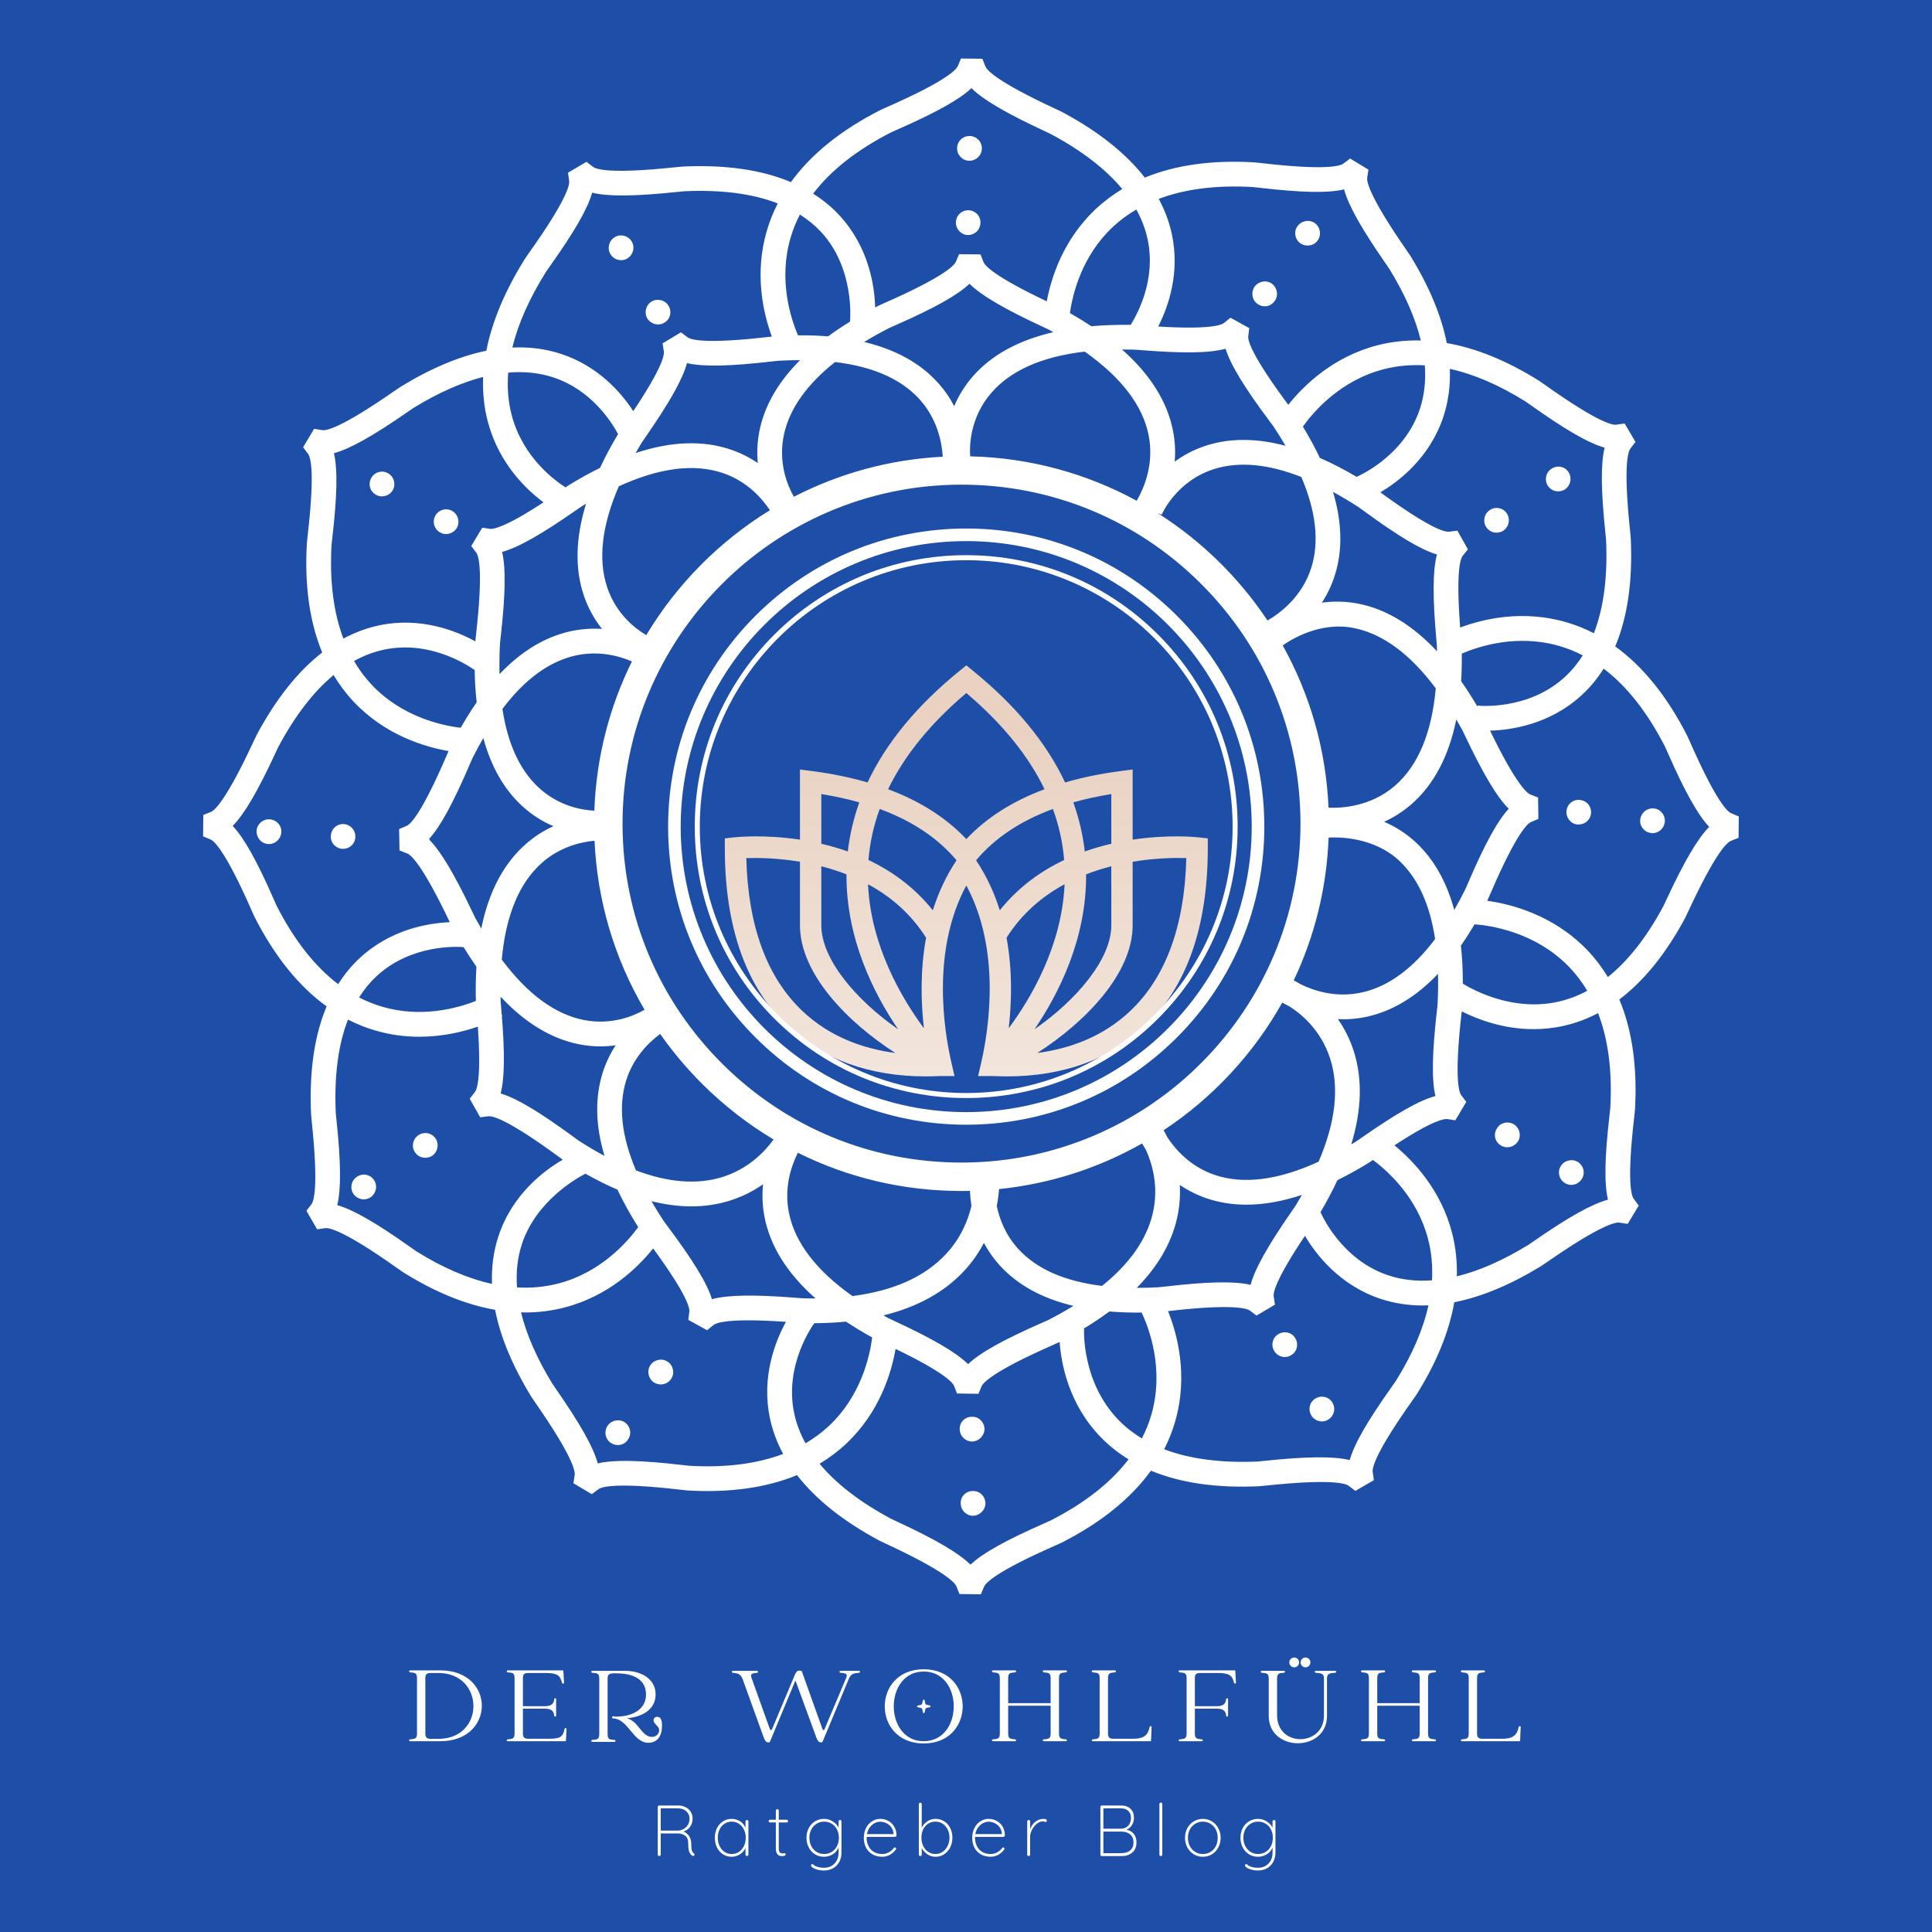
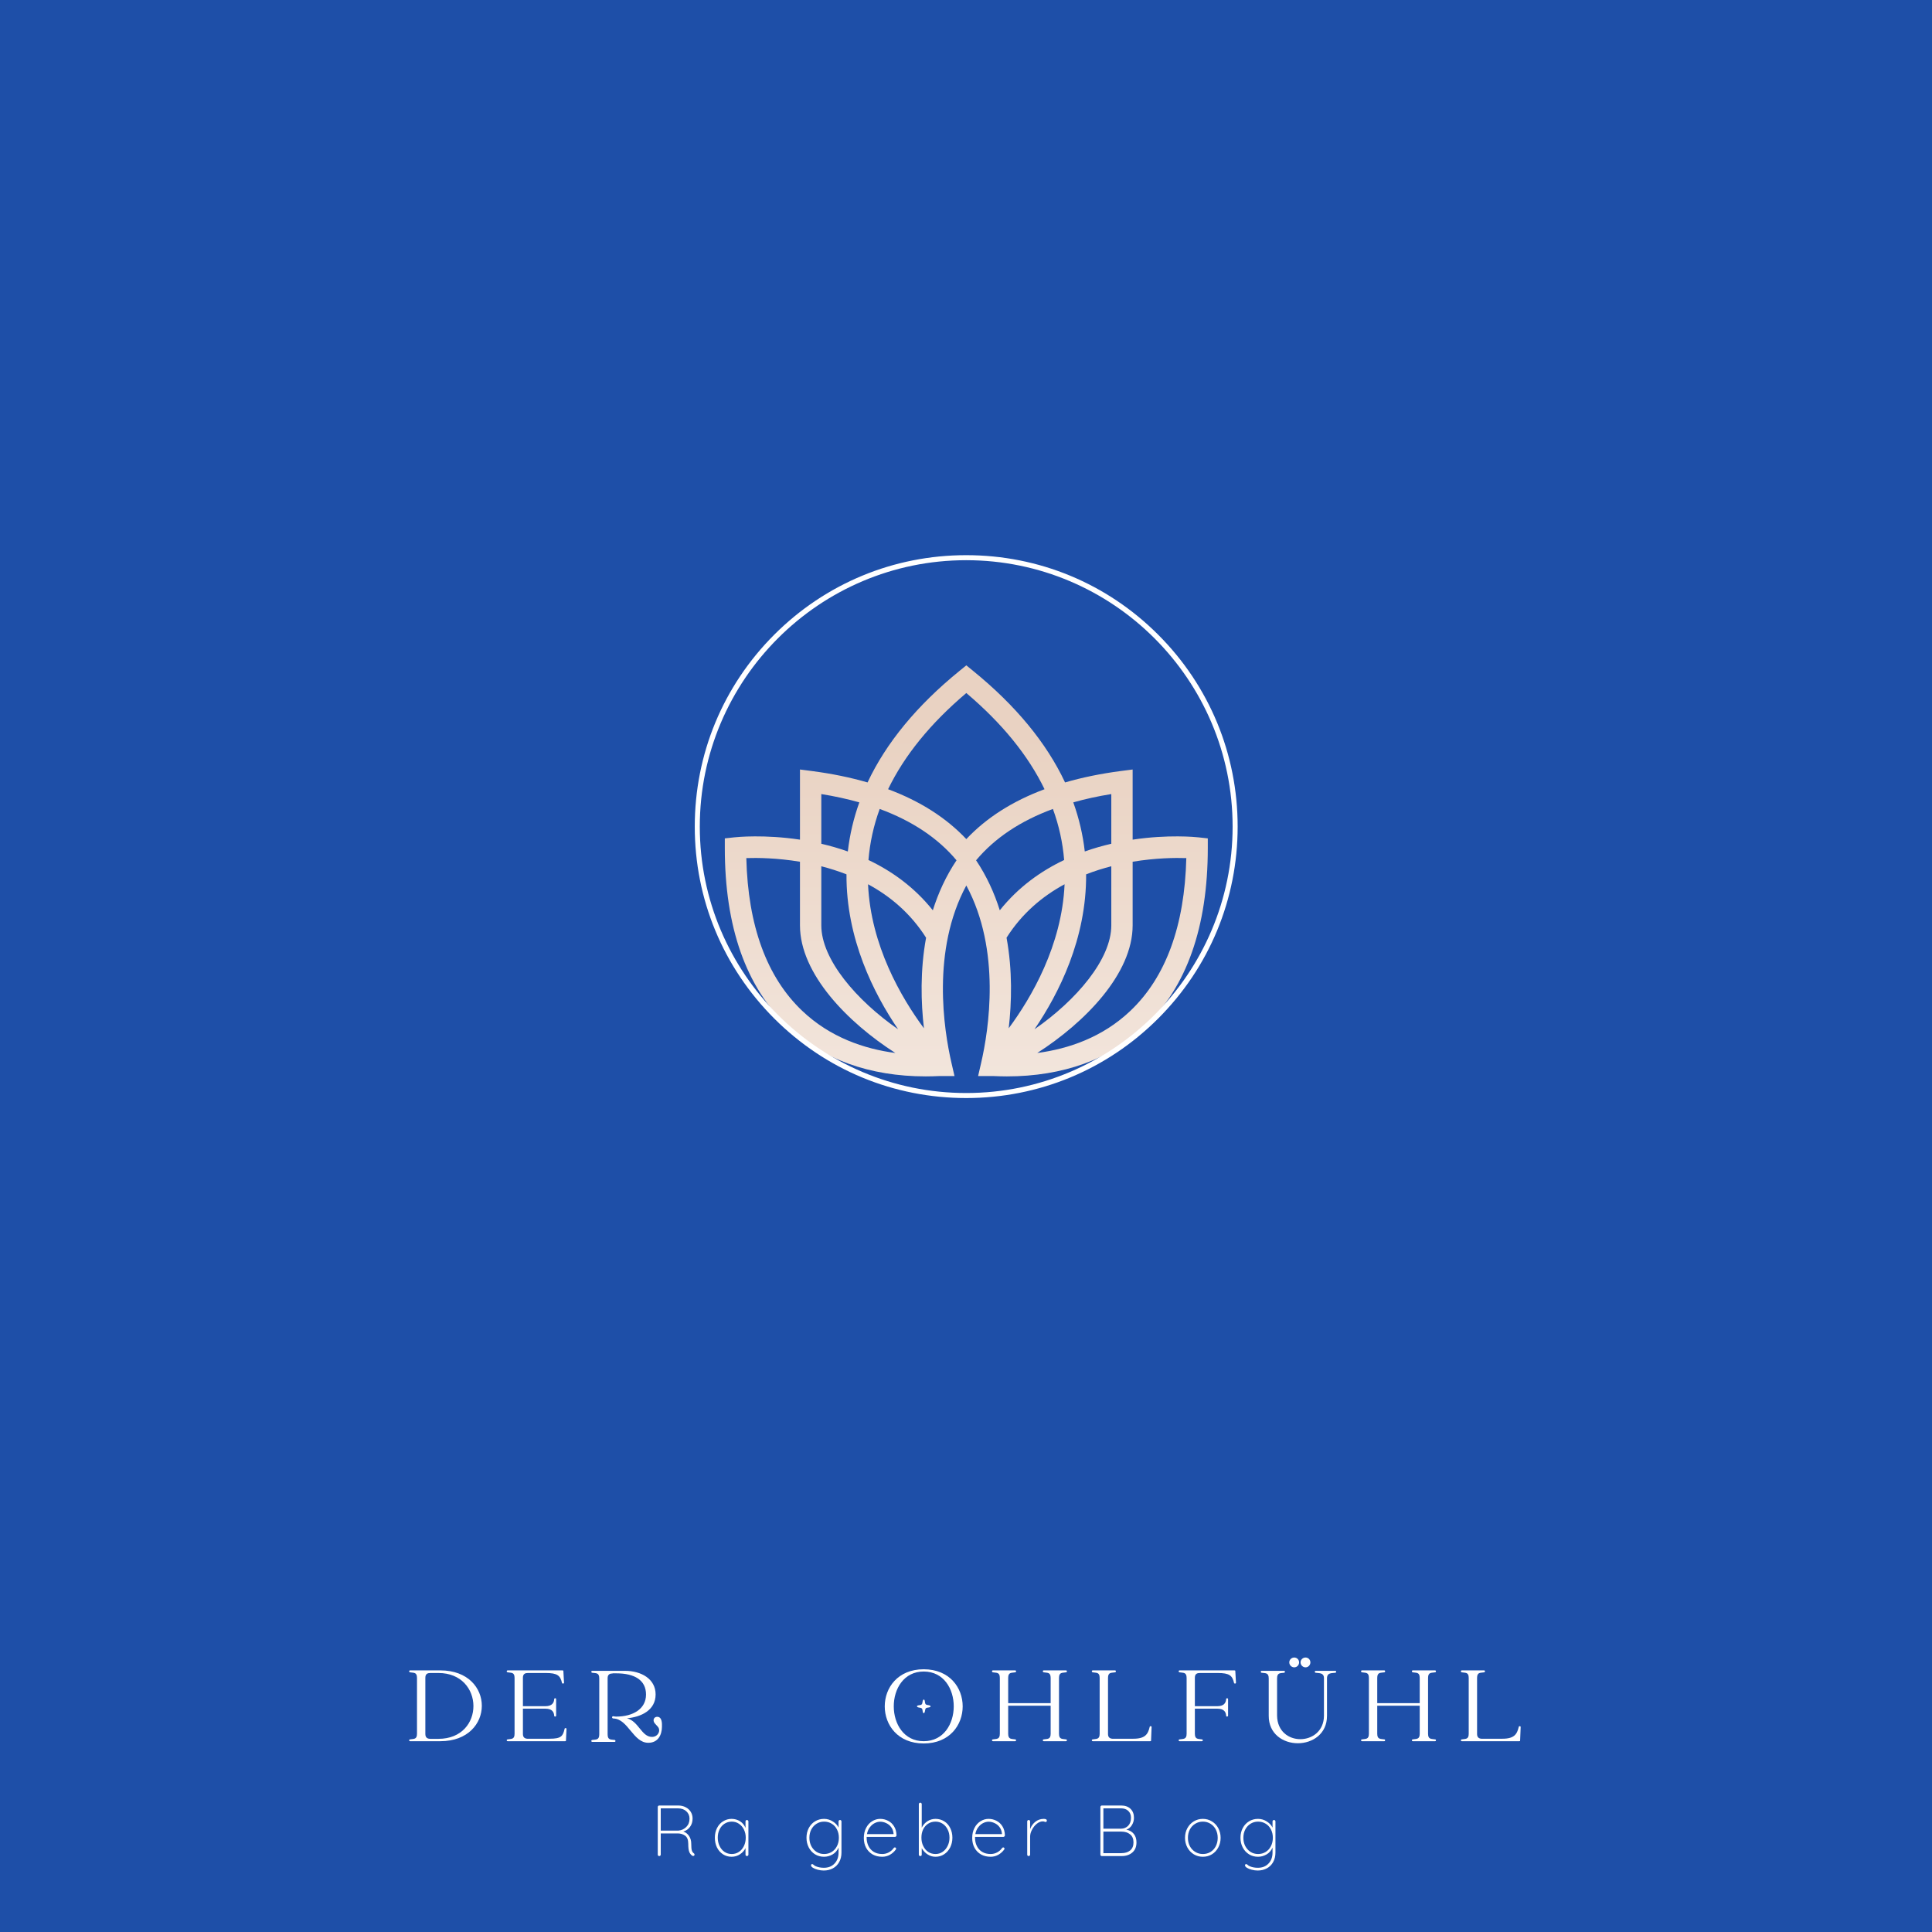
<svg xmlns="http://www.w3.org/2000/svg" width="512" zoomAndPan="magnify" viewBox="0 0 384 384" height="512" preserveAspectRatio="xMidYMid meet" version="1.0">
  <defs>
    <g />
    <clipPath id="8a92f515ca">
-       <path d="M 40.363 11.633 L 345.598 11.633 L 345.598 316.879 L 40.363 316.879 Z M 40.363 11.633 " clip-rule="nonzero" />
-     </clipPath>
+       </clipPath>
    <clipPath id="fbc92e6f4e">
      <path d="M 144.062 132.211 L 240.062 132.211 L 240.062 213.961 L 144.062 213.961 Z M 144.062 132.211 " clip-rule="nonzero" />
    </clipPath>
    <clipPath id="7d272d14ff">
      <path d="M 240.059 168.543 L 240.059 166.633 L 238.164 166.426 C 237.656 166.371 232.195 165.824 225.121 166.887 L 225.121 152.945 L 222.723 153.254 C 218.762 153.77 215.086 154.531 211.688 155.516 C 207.996 147.652 201.887 140.23 193.398 133.332 L 192.062 132.242 L 190.723 133.332 C 182.234 140.23 176.129 147.652 172.434 155.516 C 169.039 154.531 165.359 153.77 161.398 153.254 L 159 152.945 L 159 166.887 C 151.926 165.824 146.465 166.371 145.957 166.426 L 144.062 166.633 L 144.062 168.543 C 144.062 184.227 148.266 196.164 156.559 204.035 C 163.422 210.543 172.859 213.941 183.996 213.941 C 184.871 213.941 185.762 213.914 186.664 213.875 L 189.715 213.875 L 189.109 211.246 C 187.602 204.703 185.105 188.887 192.062 175.996 C 199.016 188.887 196.52 204.703 195.012 211.246 L 194.406 213.875 L 197.457 213.875 C 198.359 213.914 199.25 213.941 200.125 213.941 C 211.262 213.941 220.703 210.543 227.562 204.035 C 235.859 196.164 240.059 184.227 240.059 168.543 Z M 220.879 157.828 L 220.879 167.703 C 219.16 168.102 217.387 168.602 215.609 169.234 C 215.234 165.922 214.469 162.664 213.324 159.477 C 215.688 158.809 218.203 158.254 220.879 157.828 Z M 163.242 157.828 C 165.918 158.254 168.434 158.812 170.801 159.477 C 169.652 162.664 168.891 165.922 168.512 169.238 C 166.734 168.605 164.965 168.105 163.242 167.703 Z M 159.477 200.938 C 152.41 194.238 148.668 184.02 148.336 170.551 C 150.535 170.48 154.449 170.52 159 171.277 L 159 183.922 C 159 193.59 168.551 203.258 177.957 209.289 C 171.742 208.469 165 206.184 159.477 200.938 Z M 163.242 183.926 L 163.242 172.176 C 164.891 172.602 166.57 173.125 168.246 173.781 C 168.164 186.57 173.672 197.484 178.508 204.578 C 170.207 198.812 163.242 190.68 163.242 183.926 Z M 183.637 204.379 C 179.125 198.285 173.066 187.914 172.531 175.754 C 176.887 178.105 180.977 181.5 184.066 186.379 C 182.867 192.898 183.047 199.266 183.637 204.379 Z M 185.406 180.93 C 181.719 176.312 177.23 173.125 172.613 170.934 C 172.895 167.484 173.637 164.102 174.848 160.785 C 181.309 163.168 186.418 166.574 190.117 170.992 C 188 174.152 186.48 177.52 185.406 180.93 Z M 192.062 166.777 C 188.07 162.543 182.871 159.23 176.516 156.863 C 179.758 150.156 184.945 143.77 192.062 137.746 C 199.176 143.77 204.367 150.156 207.609 156.863 C 201.25 159.23 196.051 162.539 192.062 166.777 Z M 194.004 170.992 C 197.703 166.574 202.812 163.168 209.273 160.785 C 210.484 164.098 211.227 167.484 211.508 170.934 C 206.891 173.125 202.402 176.312 198.715 180.93 C 197.645 177.52 196.121 174.152 194.004 170.992 Z M 200.059 186.379 C 203.145 181.504 207.238 178.105 211.594 175.754 C 211.059 187.914 205 198.285 200.488 204.379 C 201.078 199.266 201.258 192.898 200.059 186.379 Z M 215.875 173.781 C 217.551 173.125 219.234 172.602 220.879 172.176 L 220.879 183.926 C 220.879 190.68 213.918 198.812 205.613 204.578 C 210.453 197.484 215.961 186.57 215.875 173.781 Z M 224.645 200.938 C 219.121 206.184 212.379 208.469 206.164 209.289 C 215.57 203.258 225.121 193.594 225.121 183.922 L 225.121 171.277 C 229.676 170.52 233.586 170.48 235.789 170.551 C 235.453 184.02 231.715 194.238 224.645 200.938 Z M 224.645 200.938 " clip-rule="nonzero" />
    </clipPath>
    <linearGradient x1="3025" gradientTransform="matrix(0.175, 0, 0, 0.176, -338.64, -305.481)" y1="2487.63" x2="3025" gradientUnits="userSpaceOnUse" y2="2951.93" id="be004cee3a">
      <stop stop-opacity="1" stop-color="rgb(91.399%, 82.399%, 76.099%)" offset="0" />
      <stop stop-opacity="1" stop-color="rgb(91.399%, 82.399%, 76.099%)" offset="0.125" />
      <stop stop-opacity="1" stop-color="rgb(91.463%, 82.53%, 76.276%)" offset="0.188" />
      <stop stop-opacity="1" stop-color="rgb(91.595%, 82.802%, 76.645%)" offset="0.219" />
      <stop stop-opacity="1" stop-color="rgb(91.733%, 83.083%, 77.028%)" offset="0.25" />
      <stop stop-opacity="1" stop-color="rgb(91.872%, 83.365%, 77.411%)" offset="0.281" />
      <stop stop-opacity="1" stop-color="rgb(92.009%, 83.646%, 77.792%)" offset="0.312" />
      <stop stop-opacity="1" stop-color="rgb(92.146%, 83.928%, 78.175%)" offset="0.344" />
      <stop stop-opacity="1" stop-color="rgb(92.284%, 84.21%, 78.558%)" offset="0.375" />
      <stop stop-opacity="1" stop-color="rgb(92.421%, 84.491%, 78.94%)" offset="0.406" />
      <stop stop-opacity="1" stop-color="rgb(92.56%, 84.773%, 79.323%)" offset="0.438" />
      <stop stop-opacity="1" stop-color="rgb(92.697%, 85.056%, 79.706%)" offset="0.469" />
      <stop stop-opacity="1" stop-color="rgb(92.834%, 85.336%, 80.089%)" offset="0.5" />
      <stop stop-opacity="1" stop-color="rgb(92.972%, 85.619%, 80.47%)" offset="0.531" />
      <stop stop-opacity="1" stop-color="rgb(93.111%, 85.901%, 80.853%)" offset="0.562" />
      <stop stop-opacity="1" stop-color="rgb(93.248%, 86.182%, 81.236%)" offset="0.594" />
      <stop stop-opacity="1" stop-color="rgb(93.385%, 86.464%, 81.619%)" offset="0.625" />
      <stop stop-opacity="1" stop-color="rgb(93.523%, 86.745%, 82.001%)" offset="0.656" />
      <stop stop-opacity="1" stop-color="rgb(93.66%, 87.027%, 82.384%)" offset="0.688" />
      <stop stop-opacity="1" stop-color="rgb(93.799%, 87.309%, 82.767%)" offset="0.719" />
      <stop stop-opacity="1" stop-color="rgb(93.936%, 87.59%, 83.148%)" offset="0.75" />
      <stop stop-opacity="1" stop-color="rgb(94.073%, 87.872%, 83.531%)" offset="0.781" />
      <stop stop-opacity="1" stop-color="rgb(94.211%, 88.155%, 83.914%)" offset="0.812" />
      <stop stop-opacity="1" stop-color="rgb(94.35%, 88.435%, 84.297%)" offset="0.844" />
      <stop stop-opacity="1" stop-color="rgb(94.487%, 88.718%, 84.679%)" offset="0.875" />
      <stop stop-opacity="1" stop-color="rgb(94.624%, 88.998%, 85.062%)" offset="0.906" />
      <stop stop-opacity="1" stop-color="rgb(94.762%, 89.281%, 85.445%)" offset="0.938" />
      <stop stop-opacity="1" stop-color="rgb(94.899%, 89.563%, 85.828%)" offset="0.969" />
      <stop stop-opacity="1" stop-color="rgb(95.038%, 89.844%, 86.209%)" offset="1" />
    </linearGradient>
    <clipPath id="9fb0587eec">
      <path d="M 132.793 105.047 L 251.293 105.047 L 251.293 223.547 L 132.793 223.547 Z M 132.793 105.047 " clip-rule="nonzero" />
    </clipPath>
  </defs>
  <rect x="-38.4" width="460.8" fill="#ffffff" y="-38.4" height="460.8" fill-opacity="1" />
  <rect x="-38.4" width="460.8" fill="#ffffff" y="-38.4" height="460.8" fill-opacity="1" />
  <rect x="-38.4" width="460.8" fill="#1e4fa8" y="-38.4" height="460.8" fill-opacity="1" />
  <g fill="#ffffff" fill-opacity="1">
    <g transform="translate(80.861, 346.19)">
      <g>
        <path d="M 6.668 -14.188 L 0.652 -14.188 C 0.402 -14.188 0.402 -13.848 0.629 -13.805 C 1.371 -13.668 2.02 -13.871 2.02 -12.684 C 2.02 -9.719 2.02 -4.555 2.02 -1.594 C 2.02 -0.426 1.371 -0.605 0.629 -0.473 C 0.402 -0.449 0.402 -0.113 0.652 -0.113 L 6.668 -0.113 C 17.641 -0.113 17.664 -14.188 6.668 -14.188 Z M 6.285 -0.582 L 4.715 -0.582 C 4.152 -0.582 3.68 -0.762 3.68 -1.547 L 3.68 -12.727 C 3.68 -13.512 4.129 -13.668 4.691 -13.668 L 6.285 -13.668 C 15.488 -13.668 15.621 -0.582 6.285 -0.582 Z M 6.285 -0.582 " />
      </g>
    </g>
  </g>
  <g fill="#ffffff" fill-opacity="1">
    <g transform="translate(100.254, 346.19)">
      <g>
        <path d="M 11.965 -2.582 C 11.629 -1.121 11.312 -0.605 8.977 -0.605 L 4.512 -0.605 C 4.039 -0.652 3.68 -0.875 3.68 -1.547 L 3.68 -6.578 L 8.148 -6.578 C 9.539 -6.578 9.855 -5.859 9.898 -5.164 C 9.922 -4.938 10.281 -4.961 10.281 -5.184 L 10.281 -8.461 C 10.281 -8.711 9.922 -8.711 9.898 -8.484 C 9.855 -7.812 9.539 -7.07 8.148 -7.07 L 3.68 -7.07 L 3.68 -12.727 C 3.68 -13.512 4.129 -13.668 4.691 -13.668 L 8.215 -13.668 C 10.551 -13.668 11.109 -13.152 11.449 -11.695 C 11.492 -11.492 11.852 -11.539 11.852 -11.719 L 11.719 -14.074 C 11.719 -14.141 11.648 -14.188 11.559 -14.188 L 0.652 -14.188 C 0.402 -14.188 0.402 -13.848 0.629 -13.805 C 1.371 -13.668 2.02 -13.871 2.02 -12.684 L 2.02 -1.594 C 2.02 -0.426 1.371 -0.605 0.629 -0.473 C 0.402 -0.449 0.402 -0.113 0.652 -0.113 L 12.074 -0.113 C 12.145 -0.113 12.234 -0.133 12.234 -0.223 L 12.344 -2.559 C 12.344 -2.762 12.008 -2.785 11.965 -2.582 Z M 11.965 -2.582 " />
      </g>
    </g>
  </g>
  <g fill="#ffffff" fill-opacity="1">
    <g transform="translate(117.066, 346.19)">
      <g>
        <path d="M 13.559 -4.961 C 13.152 -4.961 12.84 -4.691 12.84 -4.266 C 12.84 -3.77 13.266 -3.48 13.668 -3.008 C 14.344 -2.266 13.738 -0.965 12.523 -0.965 C 10.438 -0.965 9.875 -4.086 7.543 -4.668 C 10.348 -4.914 13.242 -6.262 13.242 -9.406 C 13.242 -12.504 10.371 -14.098 7.16 -14.098 L 0.652 -14.098 C 0.402 -14.098 0.402 -13.758 0.629 -13.715 C 1.371 -13.602 2.043 -13.781 2.043 -12.594 L 2.043 -1.48 C 2.043 -0.293 1.371 -0.473 0.629 -0.359 C 0.402 -0.312 0.402 0.023 0.652 0.023 L 5.094 0.023 C 5.32 0.023 5.32 -0.312 5.117 -0.359 C 4.355 -0.473 3.703 -0.293 3.703 -1.48 L 3.703 -12.637 C 3.703 -13.422 4.176 -13.578 4.734 -13.578 L 4.668 -13.602 C 4.805 -13.602 4.984 -13.602 5.41 -13.602 C 9.066 -13.602 11.336 -12.254 11.336 -9.383 C 11.336 -6.508 8.73 -5.004 5.41 -5.004 C 5.051 -5.004 5.207 -5.027 4.871 -5.074 C 4.488 -5.117 4.488 -4.602 4.895 -4.625 C 7.789 -4.512 8.777 0.203 11.785 0.203 C 13.738 0.203 14.477 -1.371 14.5 -2.941 C 14.523 -3.613 14.547 -4.961 13.559 -4.961 Z M 13.559 -4.961 " />
      </g>
    </g>
  </g>
  <g fill="#ffffff" fill-opacity="1">
    <g transform="translate(136.055, 346.19)">
      <g />
    </g>
  </g>
  <g fill="#ffffff" fill-opacity="1">
    <g transform="translate(144.989, 346.19)">
      <g>
-         <path d="M 25.77 -14.098 L 22.043 -14.098 C 21.816 -14.098 21.816 -13.758 22.02 -13.715 C 22.781 -13.602 23.59 -13.715 23.211 -12.727 L 18.922 -2.559 C 18.766 -2.223 18.609 -2.223 18.473 -2.559 L 14.344 -14.098 C 13.668 -14.207 13.422 -14.098 13.199 -13.715 C 13.152 -13.625 13.086 -13.535 13.062 -13.469 C 11.762 -10.371 9.809 -5.68 8.484 -2.559 C 8.418 -2.402 8.328 -2.312 8.262 -2.312 C 8.172 -2.312 8.082 -2.402 8.012 -2.559 L 4.398 -12.66 C 3.996 -13.648 4.758 -13.602 5.523 -13.715 C 5.723 -13.758 5.723 -14.098 5.5 -14.098 L 0.652 -14.098 C 0.426 -14.098 0.402 -13.758 0.629 -13.715 C 1.391 -13.602 2.086 -13.668 2.582 -12.547 L 6.848 -0.742 C 7.137 -0.113 7.363 0.27 8.012 0.066 L 13.109 -12.188 C 14.523 -8.371 15.914 -4.555 17.305 -0.742 C 17.598 -0.113 17.82 0.27 18.473 0.066 L 23.746 -12.57 C 24.219 -13.715 25.027 -13.602 25.789 -13.715 C 25.992 -13.758 25.992 -14.098 25.77 -14.098 Z M 25.77 -14.098 " />
-       </g>
+         </g>
    </g>
  </g>
  <g fill="#ffffff" fill-opacity="1">
    <g transform="translate(175.403, 346.19)">
      <g>
        <path d="M 8.191 -14.41 C -2.133 -14.41 -2.133 0.336 8.191 0.336 C 18.52 0.336 18.52 -14.41 8.191 -14.41 Z M 8.191 -0.113 C 0.27 -0.113 0.246 -13.961 8.191 -13.961 C 16.16 -13.961 16.141 -0.113 8.191 -0.113 Z M 9.406 -7.207 C 9.156 -7.316 8.754 -7.273 8.598 -7.453 C 8.418 -7.609 8.461 -7.992 8.371 -8.238 C 8.305 -8.441 8.125 -8.441 8.035 -8.238 C 7.922 -7.992 7.969 -7.586 7.789 -7.43 C 7.633 -7.25 7.25 -7.297 7.004 -7.207 C 6.801 -7.137 6.801 -6.957 7.004 -6.867 C 7.25 -6.758 7.652 -6.801 7.812 -6.621 C 7.992 -6.465 7.945 -6.082 8.035 -5.836 C 8.102 -5.633 8.281 -5.633 8.371 -5.836 C 8.484 -6.082 8.441 -6.488 8.621 -6.645 C 8.777 -6.824 9.156 -6.777 9.406 -6.867 C 9.605 -6.938 9.605 -7.117 9.406 -7.207 Z M 9.406 -7.207 " />
      </g>
    </g>
  </g>
  <g fill="#ffffff" fill-opacity="1">
    <g transform="translate(196.704, 346.19)">
      <g>
        <path d="M 15.195 -0.473 C 14.434 -0.605 13.781 -0.426 13.781 -1.594 L 13.781 -12.684 C 13.781 -13.871 14.434 -13.668 15.195 -13.805 C 15.422 -13.848 15.398 -14.188 15.172 -14.188 L 10.75 -14.188 C 10.504 -14.188 10.504 -13.848 10.73 -13.805 C 11.469 -13.668 12.121 -13.871 12.121 -12.684 L 12.121 -7.676 L 3.68 -7.676 L 3.68 -12.684 C 3.68 -13.871 4.332 -13.668 5.094 -13.805 C 5.32 -13.848 5.297 -14.188 5.074 -14.188 L 0.652 -14.188 C 0.402 -14.188 0.402 -13.848 0.629 -13.805 C 1.371 -13.668 2.02 -13.871 2.02 -12.684 L 2.02 -1.594 C 2.02 -0.426 1.371 -0.605 0.629 -0.473 C 0.402 -0.449 0.402 -0.113 0.652 -0.113 L 5.074 -0.113 C 5.297 -0.113 5.32 -0.449 5.094 -0.473 C 4.332 -0.605 3.68 -0.426 3.68 -1.594 L 3.68 -7.16 L 12.121 -7.16 L 12.121 -1.594 C 12.121 -0.426 11.469 -0.605 10.73 -0.473 C 10.504 -0.449 10.504 -0.113 10.75 -0.113 L 15.172 -0.113 C 15.398 -0.113 15.422 -0.449 15.195 -0.473 Z M 15.195 -0.473 " />
      </g>
    </g>
  </g>
  <g fill="#ffffff" fill-opacity="1">
    <g transform="translate(216.546, 346.19)">
      <g>
        <path d="M 11.965 -2.961 C 11.629 -1.504 11.066 -0.605 8.73 -0.605 L 4.512 -0.605 C 4.039 -0.652 3.68 -0.875 3.68 -1.547 L 3.68 -12.684 C 3.68 -13.871 4.332 -13.668 5.094 -13.805 C 5.32 -13.848 5.297 -14.188 5.074 -14.188 L 0.652 -14.188 C 0.402 -14.188 0.402 -13.848 0.629 -13.805 C 1.371 -13.668 2.02 -13.871 2.02 -12.684 L 2.02 -1.594 C 2.02 -0.426 1.371 -0.605 0.629 -0.473 C 0.402 -0.449 0.402 -0.113 0.652 -0.113 L 12.074 -0.113 C 12.145 -0.113 12.234 -0.133 12.234 -0.223 L 12.344 -2.941 C 12.344 -3.141 12.008 -3.164 11.965 -2.961 Z M 11.965 -2.961 " />
      </g>
    </g>
  </g>
  <g fill="#ffffff" fill-opacity="1">
    <g transform="translate(233.807, 346.19)">
      <g>
        <path d="M 11.719 -14.074 C 11.719 -14.141 11.648 -14.188 11.559 -14.188 L 0.652 -14.188 C 0.402 -14.188 0.402 -13.848 0.629 -13.805 C 1.371 -13.668 2.043 -13.871 2.043 -12.684 L 2.043 -1.594 C 2.043 -0.426 1.371 -0.605 0.629 -0.473 C 0.402 -0.449 0.402 -0.113 0.652 -0.113 L 5.074 -0.113 C 5.32 -0.113 5.32 -0.449 5.094 -0.473 C 4.355 -0.605 3.68 -0.426 3.68 -1.594 L 3.68 -6.578 L 8.148 -6.578 C 9.539 -6.578 9.855 -5.859 9.898 -5.164 C 9.922 -4.938 10.281 -4.961 10.281 -5.184 L 10.281 -8.461 C 10.281 -8.711 9.922 -8.711 9.898 -8.484 C 9.855 -7.812 9.539 -7.07 8.148 -7.07 L 3.68 -7.07 L 3.68 -12.727 C 3.68 -13.512 4.129 -13.668 4.691 -13.668 L 8.215 -13.668 C 10.57 -13.668 11.133 -13.152 11.469 -11.695 C 11.516 -11.492 11.852 -11.539 11.852 -11.719 Z M 11.719 -14.074 " />
      </g>
    </g>
  </g>
  <g fill="#ffffff" fill-opacity="1">
    <g transform="translate(250.126, 346.19)">
      <g>
        <path d="M 7.117 -16.746 C 6.578 -16.746 6.129 -16.316 6.129 -15.781 C 6.129 -15.242 6.578 -14.793 7.117 -14.793 C 7.652 -14.793 8.082 -15.242 8.082 -15.781 C 8.082 -16.316 7.652 -16.746 7.117 -16.746 Z M 9.359 -16.746 C 8.82 -16.746 8.371 -16.316 8.371 -15.781 C 8.371 -15.242 8.82 -14.793 9.359 -14.793 C 9.898 -14.793 10.324 -15.242 10.324 -15.781 C 10.324 -16.316 9.898 -16.746 9.359 -16.746 Z M 15.262 -14.098 L 11.379 -14.098 C 11.156 -14.098 11.133 -13.758 11.359 -13.715 C 12.098 -13.602 12.996 -13.758 13.02 -12.66 L 13.02 -5.184 C 13.02 -2.109 10.66 -0.516 8.328 -0.516 C 6.039 -0.516 3.75 -2.043 3.703 -5.184 L 3.703 -12.594 C 3.703 -13.781 4.355 -13.602 5.117 -13.715 C 5.32 -13.758 5.32 -14.098 5.094 -14.098 L 0.652 -14.098 C 0.402 -14.098 0.402 -13.758 0.629 -13.715 C 1.371 -13.602 2.043 -13.781 2.043 -12.594 L 2.043 -5.184 C 2.02 -1.547 4.914 0.293 7.832 0.293 C 10.73 0.293 13.648 -1.547 13.625 -5.184 L 13.625 -12.594 C 13.625 -13.781 14.547 -13.602 15.285 -13.715 C 15.512 -13.758 15.512 -14.098 15.262 -14.098 Z M 15.262 -14.098 " />
      </g>
    </g>
  </g>
  <g fill="#ffffff" fill-opacity="1">
    <g transform="translate(270.058, 346.19)">
      <g>
        <path d="M 15.195 -0.473 C 14.434 -0.605 13.781 -0.426 13.781 -1.594 L 13.781 -12.684 C 13.781 -13.871 14.434 -13.668 15.195 -13.805 C 15.422 -13.848 15.398 -14.188 15.172 -14.188 L 10.75 -14.188 C 10.504 -14.188 10.504 -13.848 10.73 -13.805 C 11.469 -13.668 12.121 -13.871 12.121 -12.684 L 12.121 -7.676 L 3.68 -7.676 L 3.68 -12.684 C 3.68 -13.871 4.332 -13.668 5.094 -13.805 C 5.32 -13.848 5.297 -14.188 5.074 -14.188 L 0.652 -14.188 C 0.402 -14.188 0.402 -13.848 0.629 -13.805 C 1.371 -13.668 2.02 -13.871 2.02 -12.684 L 2.02 -1.594 C 2.02 -0.426 1.371 -0.605 0.629 -0.473 C 0.402 -0.449 0.402 -0.113 0.652 -0.113 L 5.074 -0.113 C 5.297 -0.113 5.32 -0.449 5.094 -0.473 C 4.332 -0.605 3.68 -0.426 3.68 -1.594 L 3.68 -7.16 L 12.121 -7.16 L 12.121 -1.594 C 12.121 -0.426 11.469 -0.605 10.73 -0.473 C 10.504 -0.449 10.504 -0.113 10.75 -0.113 L 15.172 -0.113 C 15.398 -0.113 15.422 -0.449 15.195 -0.473 Z M 15.195 -0.473 " />
      </g>
    </g>
  </g>
  <g fill="#ffffff" fill-opacity="1">
    <g transform="translate(289.9, 346.19)">
      <g>
        <path d="M 11.965 -2.961 C 11.629 -1.504 11.066 -0.605 8.73 -0.605 L 4.512 -0.605 C 4.039 -0.652 3.68 -0.875 3.68 -1.547 L 3.68 -12.684 C 3.68 -13.871 4.332 -13.668 5.094 -13.805 C 5.32 -13.848 5.297 -14.188 5.074 -14.188 L 0.652 -14.188 C 0.402 -14.188 0.402 -13.848 0.629 -13.805 C 1.371 -13.668 2.02 -13.871 2.02 -12.684 L 2.02 -1.594 C 2.02 -0.426 1.371 -0.605 0.629 -0.473 C 0.402 -0.449 0.402 -0.113 0.652 -0.113 L 12.074 -0.113 C 12.145 -0.113 12.234 -0.133 12.234 -0.223 L 12.344 -2.941 C 12.344 -3.141 12.008 -3.164 11.965 -2.961 Z M 11.965 -2.961 " />
      </g>
    </g>
  </g>
  <g fill="#ffffff" fill-opacity="1">
    <g transform="translate(129.297, 368.906)">
      <g>
        <path d="M 8.594 -0.562 C 8.695 -0.488 8.75 -0.398 8.75 -0.297 C 8.75 -0.211 8.723 -0.145 8.672 -0.094 C 8.617 -0.039 8.551 -0.016 8.469 -0.016 C 8.414 -0.016 8.375 -0.023 8.344 -0.047 C 8.082 -0.191 7.875 -0.43 7.719 -0.766 C 7.57 -1.109 7.5 -1.664 7.5 -2.438 C 7.5 -3.227 7.285 -3.77 6.859 -4.062 C 6.441 -4.352 5.957 -4.5 5.406 -4.5 L 2.031 -4.5 L 2.031 -0.281 C 2.031 -0.207 2 -0.141 1.938 -0.078 C 1.883 -0.023 1.816 0 1.734 0 C 1.648 0 1.578 -0.023 1.516 -0.078 C 1.461 -0.141 1.438 -0.207 1.438 -0.281 L 1.438 -9.766 C 1.438 -9.836 1.461 -9.898 1.516 -9.953 C 1.578 -10.016 1.645 -10.047 1.719 -10.047 L 5.516 -10.047 C 6.066 -10.047 6.555 -9.93 6.984 -9.703 C 7.422 -9.484 7.758 -9.176 8 -8.781 C 8.238 -8.395 8.359 -7.953 8.359 -7.453 C 8.359 -6.805 8.188 -6.254 7.844 -5.797 C 7.508 -5.336 7.066 -5.031 6.516 -4.875 C 6.973 -4.727 7.348 -4.441 7.641 -4.016 C 7.941 -3.586 8.094 -3.062 8.094 -2.438 C 8.094 -1.801 8.133 -1.352 8.219 -1.094 C 8.301 -0.844 8.426 -0.664 8.594 -0.562 Z M 5.578 -5.062 C 6.18 -5.125 6.691 -5.363 7.109 -5.781 C 7.535 -6.207 7.75 -6.758 7.75 -7.438 C 7.75 -8.031 7.535 -8.52 7.109 -8.906 C 6.691 -9.289 6.133 -9.484 5.438 -9.484 L 2.031 -9.484 L 2.031 -5.062 Z M 5.578 -5.062 " />
      </g>
    </g>
  </g>
  <g fill="#ffffff" fill-opacity="1">
    <g transform="translate(141.395, 368.906)">
      <g>
        <path d="M 7.062 -7.172 C 7.145 -7.172 7.211 -7.141 7.266 -7.078 C 7.328 -7.023 7.359 -6.957 7.359 -6.875 L 7.359 -0.281 C 7.359 -0.207 7.328 -0.141 7.266 -0.078 C 7.211 -0.023 7.145 0 7.062 0 C 6.977 0 6.91 -0.023 6.859 -0.078 C 6.805 -0.141 6.781 -0.207 6.781 -0.281 L 6.781 -1.578 C 6.539 -1.086 6.172 -0.676 5.672 -0.344 C 5.172 -0.02 4.617 0.141 4.016 0.141 C 3.391 0.141 2.82 -0.02 2.312 -0.344 C 1.801 -0.676 1.398 -1.129 1.109 -1.703 C 0.828 -2.285 0.688 -2.938 0.688 -3.656 C 0.688 -4.363 0.832 -5.004 1.125 -5.578 C 1.414 -6.148 1.816 -6.594 2.328 -6.906 C 2.836 -7.227 3.398 -7.391 4.016 -7.391 C 4.641 -7.391 5.203 -7.227 5.703 -6.906 C 6.203 -6.582 6.562 -6.145 6.781 -5.594 L 6.781 -6.875 C 6.781 -6.957 6.805 -7.023 6.859 -7.078 C 6.91 -7.141 6.977 -7.172 7.062 -7.172 Z M 4.047 -0.406 C 4.578 -0.406 5.051 -0.547 5.469 -0.828 C 5.895 -1.109 6.227 -1.5 6.469 -2 C 6.707 -2.5 6.828 -3.051 6.828 -3.656 C 6.828 -4.238 6.707 -4.773 6.469 -5.266 C 6.227 -5.754 5.895 -6.141 5.469 -6.422 C 5.051 -6.703 4.578 -6.844 4.047 -6.844 C 3.523 -6.844 3.051 -6.707 2.625 -6.438 C 2.195 -6.164 1.863 -5.785 1.625 -5.297 C 1.383 -4.816 1.266 -4.27 1.266 -3.656 C 1.266 -3.051 1.383 -2.5 1.625 -2 C 1.863 -1.5 2.191 -1.109 2.609 -0.828 C 3.035 -0.547 3.516 -0.406 4.047 -0.406 Z M 4.047 -0.406 " />
      </g>
    </g>
  </g>
  <g fill="#ffffff" fill-opacity="1">
    <g transform="translate(152.503, 368.906)">
      <g>
-         <path d="M 3.859 -7.219 C 3.93 -7.219 3.992 -7.188 4.047 -7.125 C 4.109 -7.07 4.141 -7.016 4.141 -6.953 C 4.141 -6.867 4.113 -6.801 4.062 -6.75 C 4.008 -6.695 3.941 -6.672 3.859 -6.672 L 2.281 -6.672 L 2.281 -1.562 C 2.281 -1.145 2.352 -0.863 2.5 -0.719 C 2.656 -0.582 2.848 -0.516 3.078 -0.516 C 3.109 -0.516 3.16 -0.523 3.234 -0.547 C 3.305 -0.566 3.367 -0.578 3.422 -0.578 C 3.484 -0.578 3.535 -0.551 3.578 -0.5 C 3.629 -0.445 3.656 -0.383 3.656 -0.312 C 3.656 -0.227 3.598 -0.156 3.484 -0.094 C 3.367 -0.031 3.238 0 3.094 0 C 2.852 0 2.648 -0.016 2.484 -0.047 C 2.316 -0.078 2.145 -0.207 1.969 -0.438 C 1.789 -0.664 1.703 -1.031 1.703 -1.531 L 1.703 -6.672 L 0.531 -6.672 C 0.469 -6.672 0.406 -6.695 0.344 -6.75 C 0.289 -6.812 0.266 -6.879 0.266 -6.953 C 0.266 -7.023 0.289 -7.086 0.344 -7.141 C 0.395 -7.191 0.457 -7.219 0.531 -7.219 L 1.703 -7.219 L 1.703 -9.047 C 1.703 -9.117 1.727 -9.18 1.781 -9.234 C 1.844 -9.297 1.914 -9.328 2 -9.328 C 2.082 -9.328 2.148 -9.297 2.203 -9.234 C 2.254 -9.18 2.281 -9.117 2.281 -9.047 L 2.281 -7.219 Z M 3.859 -7.219 " />
-       </g>
+         </g>
    </g>
  </g>
  <g fill="#ffffff" fill-opacity="1">
    <g transform="translate(159.608, 368.906)">
      <g>
        <path d="M 7.359 -7.172 C 7.441 -7.172 7.508 -7.141 7.562 -7.078 C 7.613 -7.023 7.641 -6.957 7.641 -6.875 L 7.641 -0.703 C 7.641 0.023 7.488 0.656 7.188 1.188 C 6.895 1.727 6.477 2.145 5.938 2.438 C 5.406 2.727 4.797 2.875 4.109 2.875 C 3.723 2.875 3.332 2.82 2.938 2.719 C 2.551 2.625 2.227 2.492 1.969 2.328 C 1.719 2.172 1.594 2.016 1.594 1.859 C 1.594 1.773 1.613 1.707 1.656 1.656 C 1.695 1.613 1.758 1.594 1.844 1.594 C 1.895 1.594 1.977 1.641 2.094 1.734 C 2.227 1.867 2.379 1.969 2.547 2.031 C 3.016 2.227 3.547 2.328 4.141 2.328 C 5.035 2.328 5.742 2.047 6.266 1.484 C 6.797 0.93 7.062 0.203 7.062 -0.703 L 7.062 -1.688 C 6.801 -1.082 6.398 -0.625 5.859 -0.312 C 5.316 -0.008 4.754 0.141 4.172 0.141 C 3.516 0.141 2.922 -0.02 2.391 -0.344 C 1.859 -0.676 1.441 -1.129 1.141 -1.703 C 0.836 -2.285 0.688 -2.93 0.688 -3.641 C 0.688 -4.348 0.836 -4.988 1.141 -5.562 C 1.441 -6.133 1.859 -6.582 2.391 -6.906 C 2.922 -7.227 3.516 -7.391 4.172 -7.391 C 4.805 -7.391 5.391 -7.219 5.922 -6.875 C 6.453 -6.539 6.832 -6.133 7.062 -5.656 L 7.062 -6.875 C 7.062 -6.957 7.086 -7.023 7.141 -7.078 C 7.191 -7.141 7.266 -7.172 7.359 -7.172 Z M 4.188 -0.406 C 4.75 -0.406 5.25 -0.539 5.688 -0.812 C 6.133 -1.082 6.484 -1.461 6.734 -1.953 C 6.992 -2.441 7.125 -3.004 7.125 -3.641 C 7.125 -4.266 6.992 -4.82 6.734 -5.312 C 6.484 -5.801 6.133 -6.176 5.688 -6.438 C 5.25 -6.707 4.75 -6.844 4.188 -6.844 C 3.633 -6.844 3.133 -6.703 2.688 -6.422 C 2.25 -6.148 1.898 -5.77 1.641 -5.281 C 1.391 -4.789 1.266 -4.242 1.266 -3.641 C 1.266 -3.023 1.391 -2.473 1.641 -1.984 C 1.898 -1.492 2.25 -1.109 2.688 -0.828 C 3.133 -0.547 3.633 -0.406 4.188 -0.406 Z M 4.188 -0.406 " />
      </g>
    </g>
  </g>
  <g fill="#ffffff" fill-opacity="1">
    <g transform="translate(171.003, 368.906)">
      <g>
        <path d="M 6.859 -1.719 C 6.93 -1.719 6.988 -1.691 7.031 -1.641 C 7.082 -1.586 7.109 -1.531 7.109 -1.469 C 7.109 -1.395 7.086 -1.336 7.047 -1.297 C 6.734 -0.867 6.344 -0.52 5.875 -0.25 C 5.406 0.008 4.898 0.141 4.359 0.141 C 3.641 0.141 3.004 -0.008 2.453 -0.312 C 1.898 -0.625 1.469 -1.062 1.156 -1.625 C 0.844 -2.188 0.688 -2.844 0.688 -3.594 C 0.688 -4.352 0.836 -5.02 1.141 -5.594 C 1.441 -6.176 1.844 -6.617 2.344 -6.922 C 2.844 -7.234 3.375 -7.391 3.938 -7.391 C 4.5 -7.391 5.02 -7.266 5.5 -7.016 C 5.988 -6.773 6.383 -6.41 6.688 -5.922 C 7 -5.441 7.164 -4.844 7.188 -4.125 C 7.188 -4.039 7.156 -3.969 7.094 -3.906 C 7.031 -3.844 6.961 -3.812 6.891 -3.812 L 1.25 -3.812 L 1.25 -3.641 C 1.25 -3.047 1.367 -2.5 1.609 -2 C 1.848 -1.508 2.203 -1.117 2.672 -0.828 C 3.141 -0.547 3.703 -0.406 4.359 -0.406 C 4.816 -0.406 5.25 -0.516 5.656 -0.734 C 6.07 -0.961 6.395 -1.25 6.625 -1.594 C 6.688 -1.676 6.766 -1.719 6.859 -1.719 Z M 3.938 -6.828 C 3.582 -6.828 3.219 -6.734 2.844 -6.547 C 2.477 -6.359 2.156 -6.078 1.875 -5.703 C 1.594 -5.336 1.406 -4.891 1.312 -4.359 L 6.594 -4.359 L 6.594 -4.5 C 6.539 -4.988 6.383 -5.406 6.125 -5.75 C 5.863 -6.102 5.535 -6.367 5.141 -6.547 C 4.754 -6.734 4.352 -6.828 3.938 -6.828 Z M 3.938 -6.828 " />
      </g>
    </g>
  </g>
  <g fill="#ffffff" fill-opacity="1">
    <g transform="translate(181.437, 368.906)">
      <g>
        <path d="M 4.516 -7.391 C 5.148 -7.391 5.723 -7.227 6.234 -6.906 C 6.742 -6.594 7.141 -6.148 7.422 -5.578 C 7.711 -5.004 7.859 -4.363 7.859 -3.656 C 7.859 -2.945 7.711 -2.301 7.422 -1.719 C 7.129 -1.145 6.727 -0.691 6.219 -0.359 C 5.707 -0.023 5.141 0.141 4.516 0.141 C 3.953 0.141 3.43 -0.008 2.953 -0.312 C 2.473 -0.613 2.078 -1.031 1.766 -1.562 L 1.766 -0.281 C 1.766 -0.207 1.738 -0.141 1.688 -0.078 C 1.633 -0.023 1.566 0 1.484 0 C 1.398 0 1.328 -0.023 1.266 -0.078 C 1.211 -0.141 1.188 -0.207 1.188 -0.281 L 1.188 -10.328 C 1.188 -10.398 1.211 -10.461 1.266 -10.516 C 1.316 -10.578 1.391 -10.609 1.484 -10.609 C 1.566 -10.609 1.633 -10.578 1.688 -10.516 C 1.738 -10.461 1.766 -10.398 1.766 -10.328 L 1.766 -5.641 C 2.055 -6.203 2.441 -6.633 2.922 -6.938 C 3.398 -7.238 3.93 -7.391 4.516 -7.391 Z M 4.5 -0.406 C 5.02 -0.406 5.488 -0.547 5.906 -0.828 C 6.332 -1.117 6.664 -1.508 6.906 -2 C 7.156 -2.5 7.281 -3.051 7.281 -3.656 C 7.281 -4.27 7.156 -4.816 6.906 -5.297 C 6.664 -5.785 6.332 -6.164 5.906 -6.438 C 5.488 -6.707 5.02 -6.844 4.5 -6.844 C 3.957 -6.844 3.473 -6.707 3.047 -6.438 C 2.617 -6.164 2.285 -5.785 2.047 -5.297 C 1.816 -4.816 1.703 -4.27 1.703 -3.656 C 1.703 -3.051 1.82 -2.5 2.062 -2 C 2.301 -1.5 2.629 -1.109 3.047 -0.828 C 3.473 -0.547 3.957 -0.406 4.5 -0.406 Z M 4.5 -0.406 " />
      </g>
    </g>
  </g>
  <g fill="#ffffff" fill-opacity="1">
    <g transform="translate(192.545, 368.906)">
      <g>
        <path d="M 6.859 -1.719 C 6.93 -1.719 6.988 -1.691 7.031 -1.641 C 7.082 -1.586 7.109 -1.531 7.109 -1.469 C 7.109 -1.395 7.086 -1.336 7.047 -1.297 C 6.734 -0.867 6.344 -0.52 5.875 -0.25 C 5.406 0.008 4.898 0.141 4.359 0.141 C 3.641 0.141 3.004 -0.008 2.453 -0.312 C 1.898 -0.625 1.469 -1.062 1.156 -1.625 C 0.844 -2.188 0.688 -2.844 0.688 -3.594 C 0.688 -4.352 0.836 -5.02 1.141 -5.594 C 1.441 -6.176 1.844 -6.617 2.344 -6.922 C 2.844 -7.234 3.375 -7.391 3.938 -7.391 C 4.5 -7.391 5.02 -7.266 5.5 -7.016 C 5.988 -6.773 6.383 -6.41 6.688 -5.922 C 7 -5.441 7.164 -4.844 7.188 -4.125 C 7.188 -4.039 7.156 -3.969 7.094 -3.906 C 7.031 -3.844 6.961 -3.812 6.891 -3.812 L 1.25 -3.812 L 1.25 -3.641 C 1.25 -3.047 1.367 -2.5 1.609 -2 C 1.848 -1.508 2.203 -1.117 2.672 -0.828 C 3.141 -0.547 3.703 -0.406 4.359 -0.406 C 4.816 -0.406 5.25 -0.516 5.656 -0.734 C 6.07 -0.961 6.395 -1.25 6.625 -1.594 C 6.688 -1.676 6.766 -1.719 6.859 -1.719 Z M 3.938 -6.828 C 3.582 -6.828 3.219 -6.734 2.844 -6.547 C 2.477 -6.359 2.156 -6.078 1.875 -5.703 C 1.594 -5.336 1.406 -4.891 1.312 -4.359 L 6.594 -4.359 L 6.594 -4.5 C 6.539 -4.988 6.383 -5.406 6.125 -5.75 C 5.863 -6.102 5.535 -6.367 5.141 -6.547 C 4.754 -6.734 4.352 -6.828 3.938 -6.828 Z M 3.938 -6.828 " />
      </g>
    </g>
  </g>
  <g fill="#ffffff" fill-opacity="1">
    <g transform="translate(202.979, 368.906)">
      <g>
        <path d="M 4.438 -7.391 C 4.875 -7.391 5.094 -7.281 5.094 -7.062 C 5.094 -6.977 5.066 -6.906 5.016 -6.844 C 4.973 -6.789 4.914 -6.766 4.844 -6.766 C 4.812 -6.766 4.738 -6.785 4.625 -6.828 C 4.52 -6.867 4.406 -6.891 4.281 -6.891 C 3.883 -6.891 3.488 -6.734 3.094 -6.422 C 2.707 -6.109 2.391 -5.711 2.141 -5.234 C 1.891 -4.766 1.766 -4.312 1.766 -3.875 L 1.766 -0.281 C 1.766 -0.207 1.734 -0.141 1.672 -0.078 C 1.617 -0.023 1.555 0 1.484 0 C 1.391 0 1.316 -0.023 1.266 -0.078 C 1.211 -0.141 1.188 -0.207 1.188 -0.281 L 1.188 -6.875 C 1.188 -6.957 1.211 -7.023 1.266 -7.078 C 1.328 -7.141 1.398 -7.172 1.484 -7.172 C 1.566 -7.172 1.633 -7.141 1.688 -7.078 C 1.738 -7.023 1.766 -6.957 1.766 -6.875 L 1.766 -5.359 C 1.984 -5.941 2.32 -6.422 2.781 -6.797 C 3.25 -7.18 3.801 -7.379 4.438 -7.391 Z M 4.438 -7.391 " />
      </g>
    </g>
  </g>
  <g fill="#ffffff" fill-opacity="1">
    <g transform="translate(210.83, 368.906)">
      <g />
    </g>
  </g>
  <g fill="#ffffff" fill-opacity="1">
    <g transform="translate(217.275, 368.906)">
      <g>
        <path d="M 6.594 -5.25 C 7.207 -5.133 7.695 -4.859 8.062 -4.422 C 8.426 -3.984 8.609 -3.414 8.609 -2.719 C 8.609 -1.844 8.332 -1.172 7.781 -0.703 C 7.238 -0.234 6.539 0 5.688 0 L 1.719 0 C 1.645 0 1.578 -0.023 1.516 -0.078 C 1.461 -0.141 1.438 -0.207 1.438 -0.281 L 1.438 -9.766 C 1.438 -9.836 1.461 -9.898 1.516 -9.953 C 1.578 -10.016 1.645 -10.047 1.719 -10.047 L 5.578 -10.047 C 6.348 -10.047 6.961 -9.828 7.422 -9.391 C 7.879 -8.953 8.109 -8.359 8.109 -7.609 C 8.109 -7.078 7.973 -6.594 7.703 -6.156 C 7.441 -5.719 7.07 -5.414 6.594 -5.25 Z M 7.516 -7.625 C 7.516 -8.188 7.336 -8.633 6.984 -8.969 C 6.641 -9.312 6.148 -9.484 5.516 -9.484 L 2.031 -9.484 L 2.031 -5.438 L 5.516 -5.438 C 6.109 -5.445 6.586 -5.641 6.953 -6.016 C 7.328 -6.398 7.516 -6.938 7.516 -7.625 Z M 5.609 -0.578 C 6.328 -0.578 6.906 -0.754 7.344 -1.109 C 7.789 -1.473 8.016 -2.008 8.016 -2.719 C 8.016 -3.426 7.789 -3.957 7.344 -4.312 C 6.906 -4.676 6.328 -4.859 5.609 -4.859 L 2.031 -4.859 L 2.031 -0.578 Z M 5.609 -0.578 " />
      </g>
    </g>
  </g>
  <g fill="#ffffff" fill-opacity="1">
    <g transform="translate(229.172, 368.906)">
      <g>
-         <path d="M 1.844 -0.281 C 1.844 -0.207 1.812 -0.141 1.75 -0.078 C 1.695 -0.023 1.629 0 1.547 0 C 1.461 0 1.395 -0.023 1.344 -0.078 C 1.289 -0.141 1.266 -0.207 1.266 -0.281 L 1.266 -10.344 C 1.266 -10.414 1.289 -10.477 1.344 -10.531 C 1.406 -10.594 1.473 -10.625 1.547 -10.625 C 1.641 -10.625 1.711 -10.594 1.766 -10.531 C 1.816 -10.477 1.844 -10.414 1.844 -10.344 Z M 1.844 -0.281 " />
-       </g>
+         </g>
    </g>
  </g>
  <g fill="#ffffff" fill-opacity="1">
    <g transform="translate(234.842, 368.906)">
      <g>
        <path d="M 7.766 -3.625 C 7.766 -2.914 7.609 -2.273 7.297 -1.703 C 6.992 -1.129 6.57 -0.676 6.031 -0.344 C 5.5 -0.02 4.898 0.141 4.234 0.141 C 3.578 0.141 2.977 -0.02 2.438 -0.344 C 1.895 -0.676 1.469 -1.129 1.156 -1.703 C 0.844 -2.285 0.688 -2.926 0.688 -3.625 C 0.688 -4.332 0.844 -4.973 1.156 -5.547 C 1.469 -6.117 1.891 -6.566 2.422 -6.891 C 2.961 -7.223 3.566 -7.391 4.234 -7.391 C 4.898 -7.391 5.5 -7.223 6.031 -6.891 C 6.57 -6.566 6.992 -6.117 7.297 -5.547 C 7.609 -4.973 7.766 -4.332 7.766 -3.625 Z M 7.188 -3.625 C 7.188 -4.227 7.062 -4.773 6.812 -5.266 C 6.562 -5.754 6.207 -6.141 5.75 -6.422 C 5.301 -6.703 4.797 -6.844 4.234 -6.844 C 3.68 -6.844 3.176 -6.703 2.719 -6.422 C 2.258 -6.141 1.898 -5.754 1.641 -5.266 C 1.391 -4.773 1.266 -4.227 1.266 -3.625 C 1.266 -3.02 1.391 -2.473 1.641 -1.984 C 1.898 -1.492 2.258 -1.109 2.719 -0.828 C 3.176 -0.547 3.68 -0.406 4.234 -0.406 C 4.797 -0.406 5.301 -0.539 5.75 -0.812 C 6.207 -1.094 6.562 -1.477 6.812 -1.969 C 7.062 -2.469 7.188 -3.02 7.188 -3.625 Z M 7.188 -3.625 " />
      </g>
    </g>
  </g>
  <g fill="#ffffff" fill-opacity="1">
    <g transform="translate(245.864, 368.906)">
      <g>
        <path d="M 7.359 -7.172 C 7.441 -7.172 7.508 -7.141 7.562 -7.078 C 7.613 -7.023 7.641 -6.957 7.641 -6.875 L 7.641 -0.703 C 7.641 0.023 7.488 0.656 7.188 1.188 C 6.895 1.727 6.477 2.145 5.938 2.438 C 5.406 2.727 4.797 2.875 4.109 2.875 C 3.723 2.875 3.332 2.82 2.938 2.719 C 2.551 2.625 2.227 2.492 1.969 2.328 C 1.719 2.172 1.594 2.016 1.594 1.859 C 1.594 1.773 1.613 1.707 1.656 1.656 C 1.695 1.613 1.758 1.594 1.844 1.594 C 1.895 1.594 1.977 1.641 2.094 1.734 C 2.227 1.867 2.379 1.969 2.547 2.031 C 3.016 2.227 3.547 2.328 4.141 2.328 C 5.035 2.328 5.742 2.047 6.266 1.484 C 6.797 0.93 7.062 0.203 7.062 -0.703 L 7.062 -1.688 C 6.801 -1.082 6.398 -0.625 5.859 -0.312 C 5.316 -0.008 4.754 0.141 4.172 0.141 C 3.516 0.141 2.922 -0.02 2.391 -0.344 C 1.859 -0.676 1.441 -1.129 1.141 -1.703 C 0.836 -2.285 0.688 -2.93 0.688 -3.641 C 0.688 -4.348 0.836 -4.988 1.141 -5.562 C 1.441 -6.133 1.859 -6.582 2.391 -6.906 C 2.922 -7.227 3.516 -7.391 4.172 -7.391 C 4.805 -7.391 5.391 -7.219 5.922 -6.875 C 6.453 -6.539 6.832 -6.133 7.062 -5.656 L 7.062 -6.875 C 7.062 -6.957 7.086 -7.023 7.141 -7.078 C 7.191 -7.141 7.266 -7.172 7.359 -7.172 Z M 4.188 -0.406 C 4.75 -0.406 5.25 -0.539 5.688 -0.812 C 6.133 -1.082 6.484 -1.461 6.734 -1.953 C 6.992 -2.441 7.125 -3.004 7.125 -3.641 C 7.125 -4.266 6.992 -4.82 6.734 -5.312 C 6.484 -5.801 6.133 -6.176 5.688 -6.438 C 5.25 -6.707 4.75 -6.844 4.188 -6.844 C 3.633 -6.844 3.133 -6.703 2.688 -6.422 C 2.25 -6.148 1.898 -5.77 1.641 -5.281 C 1.391 -4.789 1.266 -4.242 1.266 -3.641 C 1.266 -3.023 1.391 -2.473 1.641 -1.984 C 1.898 -1.492 2.25 -1.109 2.688 -0.828 C 3.133 -0.547 3.633 -0.406 4.188 -0.406 Z M 4.188 -0.406 " />
      </g>
    </g>
  </g>
  <g clip-path="url(#8a92f515ca)">
    <path fill="#ffffff" d="M 316.227 161.711 C 316.082 162.941 315.051 163.875 313.766 163.875 C 313.719 163.875 313.621 163.875 313.52 163.875 C 312.145 163.727 311.211 162.496 311.359 161.117 C 311.508 159.793 312.734 158.809 314.066 159.004 C 315.445 159.156 316.375 160.383 316.227 161.711 Z M 330.891 163.391 C 330.742 164.672 329.66 165.605 328.426 165.605 C 328.328 165.605 328.23 165.605 328.137 165.555 C 326.805 165.406 325.82 164.176 326.02 162.852 C 326.168 161.52 327.398 160.535 328.723 160.684 C 330.105 160.832 331.039 162.066 330.891 163.391 Z M 295.406 104.789 C 294.668 103.66 294.969 102.133 296.094 101.398 C 297.176 100.609 298.754 100.906 299.492 102.039 C 300.227 103.168 299.934 104.695 298.801 105.48 C 298.402 105.727 297.914 105.871 297.426 105.871 C 296.637 105.871 295.895 105.48 295.406 104.789 Z M 307.664 96.582 C 306.926 95.449 307.219 93.922 308.352 93.188 C 309.484 92.402 311.008 92.695 311.75 93.828 C 312.484 94.957 312.191 96.488 311.055 97.27 C 310.66 97.52 310.172 97.664 309.676 97.664 C 308.895 97.664 308.152 97.266 307.664 96.582 Z M 74.328 234.543 C 75.109 235.676 74.77 237.199 73.633 237.988 C 73.242 238.234 72.75 238.383 72.309 238.383 C 71.52 238.383 70.734 237.984 70.242 237.293 C 69.504 236.164 69.801 234.641 70.934 233.902 C 72.066 233.117 73.59 233.41 74.328 234.543 Z M 86.582 226.285 C 87.316 227.418 87.023 228.945 85.891 229.727 C 85.496 229.977 85.008 230.121 84.512 230.121 C 83.723 230.117 82.941 229.727 82.492 229.035 C 81.711 227.906 82.051 226.383 83.141 225.645 C 84.27 224.859 85.797 225.152 86.582 226.285 Z M 70.621 166.402 C 70.574 167.73 69.492 168.715 68.16 168.715 C 68.113 168.715 68.066 168.715 68.016 168.715 C 66.684 168.613 65.652 167.48 65.758 166.102 C 65.852 164.723 66.984 163.691 68.359 163.793 C 69.691 163.891 70.723 165.074 70.621 166.402 Z M 55.918 165.457 C 55.816 166.738 54.734 167.77 53.453 167.766 C 53.402 167.766 53.352 167.766 53.309 167.766 C 51.926 167.672 50.941 166.488 50.996 165.109 C 51.094 163.781 52.277 162.75 53.602 162.848 C 54.98 162.949 56.012 164.078 55.918 165.457 Z M 128.652 63.297 C 127.977 62.082 128.395 60.574 129.562 59.895 C 130.727 59.266 132.238 59.633 132.914 60.848 C 133.598 62.02 133.176 63.523 132.012 64.152 C 131.605 64.43 131.105 64.5 130.664 64.477 C 129.879 64.441 129.109 64.008 128.652 63.297 Z M 121.312 50.469 C 120.633 49.305 121.051 47.793 122.219 47.117 C 123.387 46.434 124.895 46.855 125.57 48.02 C 126.254 49.191 125.832 50.691 124.668 51.375 C 124.262 51.648 123.762 51.727 123.32 51.703 C 122.535 51.664 121.719 51.227 121.312 50.469 Z M 264.852 278.828 C 265.535 280.008 265.148 281.48 263.965 282.172 C 263.57 282.418 263.176 282.52 262.734 282.52 C 261.898 282.52 261.062 282.07 260.617 281.289 C 259.93 280.105 260.324 278.578 261.508 277.938 C 262.688 277.254 264.211 277.648 264.852 278.828 Z M 257.48 266.031 C 258.164 267.215 257.773 268.738 256.59 269.375 C 256.199 269.625 255.805 269.719 255.363 269.719 C 254.523 269.719 253.691 269.277 253.242 268.488 C 252.555 267.305 252.949 265.781 254.133 265.145 C 255.316 264.453 256.84 264.848 257.48 266.031 Z M 190.754 284.051 C 190.703 282.672 191.789 281.594 193.164 281.594 C 194.543 281.547 195.621 282.629 195.676 284.004 C 195.676 285.332 194.59 286.465 193.215 286.512 C 191.883 286.512 190.754 285.43 190.754 284.051 Z M 195.863 298.766 C 195.863 300.094 194.777 301.227 193.402 301.27 C 192.074 301.27 190.945 300.188 190.945 298.812 C 190.895 297.43 191.98 296.352 193.355 296.352 C 194.73 296.305 195.812 297.387 195.863 298.766 Z M 189.996 44.219 C 190.012 42.848 191.105 41.773 192.488 41.793 C 193.812 41.809 194.93 42.91 194.867 44.281 C 194.848 45.66 193.75 46.727 192.375 46.711 C 191.043 46.695 189.977 45.551 189.996 44.219 Z M 190.23 29.461 C 190.246 28.09 191.344 27.016 192.723 27.031 C 194.098 27.051 195.168 28.152 195.152 29.527 C 195.133 30.902 193.988 31.969 192.656 31.953 C 191.281 31.938 190.215 30.793 190.23 29.461 Z M 124.777 286.18 C 124.336 286.871 123.547 287.215 122.805 287.215 C 122.316 287.215 121.82 287.062 121.379 286.77 C 120.254 285.98 120.008 284.453 120.793 283.328 C 121.578 282.246 123.109 281.949 124.238 282.738 C 125.316 283.527 125.613 285.047 124.777 286.18 Z M 133.344 274.133 C 132.852 274.82 132.117 275.164 131.328 275.164 C 130.832 275.164 130.344 275.016 129.902 274.723 C 128.82 273.934 128.523 272.41 129.312 271.273 C 130.102 270.195 131.625 269.898 132.754 270.688 C 133.887 271.473 134.129 273.051 133.344 274.133 Z M 257.883 44.961 C 258.715 43.836 260.23 43.57 261.348 44.352 C 262.422 45.137 262.691 46.703 261.906 47.777 C 261.445 48.438 260.77 48.762 260.035 48.797 C 259.496 48.82 258.949 48.703 258.488 48.379 C 257.367 47.598 257.094 46.031 257.883 44.961 Z M 249.344 56.992 C 250.176 55.871 251.691 55.602 252.809 56.387 C 253.883 57.219 254.156 58.734 253.367 59.809 C 252.906 60.469 252.234 60.844 251.492 60.879 C 250.957 60.902 250.406 60.734 249.949 60.41 C 248.828 59.629 248.605 58.109 249.344 56.992 Z M 86.551 102.453 C 87.238 101.27 88.715 100.879 89.895 101.566 C 91.074 102.258 91.469 103.781 90.781 104.961 C 90.332 105.695 89.496 106.145 88.664 106.145 C 88.223 106.145 87.824 106.043 87.434 105.797 C 86.25 105.109 85.863 103.629 86.551 102.453 Z M 75.926 98.656 C 75.484 98.656 75.09 98.559 74.695 98.309 C 73.516 97.672 73.117 96.145 73.812 94.965 C 74.5 93.781 75.977 93.391 77.156 94.082 C 78.34 94.77 78.73 96.297 78.039 97.473 C 77.598 98.215 76.758 98.656 75.926 98.656 Z M 301.73 226.844 C 301.234 227.578 300.449 228.027 299.562 228.027 C 299.168 228.027 298.727 227.926 298.332 227.68 C 297.156 226.992 296.762 225.512 297.496 224.336 C 298.137 223.152 299.668 222.758 300.848 223.445 C 302.023 224.137 302.418 225.66 301.73 226.844 Z M 313.586 230.934 C 314.715 231.621 315.156 233.098 314.418 234.277 C 313.977 235.066 313.141 235.508 312.301 235.508 C 311.91 235.508 311.465 235.41 311.07 235.16 C 309.895 234.473 309.5 232.949 310.188 231.816 C 310.883 230.637 312.402 230.242 313.586 230.934 Z M 331.164 178.926 C 330.883 179.531 330.684 179.961 330.59 180.145 C 327.309 186.254 323.625 190.945 319.578 194.195 C 318.441 192.332 317.148 190.602 315.664 189.031 C 308.855 181.812 300.211 179.672 295.602 179.039 C 295.609 179.023 295.617 179.016 295.621 179.004 C 295.73 178.781 295.957 178.262 296.27 177.531 C 301.492 165.367 303.699 163.648 304.254 163.41 L 305.766 162.762 L 305.75 161.699 L 305.754 161.699 L 305.703 158.508 L 304.16 157.906 C 303.609 157.695 301.438 156.148 296.164 145.223 C 300.371 145.102 308.121 143.984 314.484 138.062 C 316.109 136.551 317.523 134.82 318.742 132.895 C 323.383 136.426 327.469 141.621 330.957 148.449 C 331.047 148.633 331.234 149.066 331.5 149.668 C 334.867 157.316 337.426 161.926 339.715 164.348 C 337.367 166.727 334.707 171.301 331.164 178.926 Z M 320.055 220.277 C 320.039 220.473 319.984 220.926 319.914 221.566 C 318.949 229.902 318.828 235.191 319.594 238.441 C 316.375 239.316 311.742 241.91 304.836 246.699 C 304.293 247.074 303.902 247.348 303.734 247.453 C 298.695 250.535 293.969 252.605 289.562 253.68 C 289.637 250.719 289.328 247.824 288.602 245.016 C 286.379 236.477 280.953 230.758 277.156 227.645 C 284.914 222.559 287.094 222.359 287.621 222.422 L 289.254 222.668 L 289.797 221.758 L 289.805 221.758 L 291.43 219.012 L 290.438 217.695 C 289.973 217.074 289.043 214.254 290.473 201.535 C 290.492 201.352 290.512 201.18 290.527 201.02 C 293.727 202.625 298.809 204.547 304.801 204.551 C 306.73 204.555 308.758 204.355 310.844 203.883 C 313.191 203.352 315.453 202.508 317.625 201.363 C 319.656 206.621 320.477 212.938 320.055 220.277 Z M 277.406 274.52 C 277.297 274.688 277.027 275.062 276.648 275.598 C 271.805 282.426 269.16 286.992 268.266 290.203 C 265.016 289.414 259.715 289.48 251.344 290.352 C 250.691 290.426 250.223 290.477 250.023 290.488 C 242.676 290.805 236.465 289.988 231.383 288.047 C 232.273 286.312 232.992 284.52 233.535 282.66 C 236.266 273.355 233.926 264.984 232.156 260.598 C 232.168 260.598 232.18 260.598 232.195 260.594 C 245.359 259.059 247.953 260.129 248.434 260.496 L 249.75 261.48 L 250.66 260.941 L 250.664 260.941 L 251.684 260.332 L 251.984 260.156 L 253.406 259.309 L 253.156 257.668 C 253.051 256.961 253.488 254.391 259.371 245.629 C 261.527 249.273 266.223 255.453 274.414 258.16 C 277.07 259.035 279.852 259.473 282.762 259.477 C 283.145 259.477 283.527 259.465 283.914 259.449 C 282.855 264.246 280.691 269.273 277.406 274.52 Z M 208.789 302.227 C 208.609 302.316 208.191 302.5 207.602 302.758 C 199.934 306.129 195.312 308.691 192.891 310.988 C 190.504 308.637 185.914 305.965 178.254 302.41 C 177.672 302.145 177.258 301.953 177.086 301.863 C 170.914 298.551 166.176 294.895 162.898 290.93 C 164.816 289.777 166.59 288.453 168.199 286.938 C 174.812 280.695 177.164 272.914 178.004 268.109 C 187.949 272.906 189.41 274.914 189.617 275.441 L 190.223 276.969 L 191.277 276.984 L 191.277 276.988 L 192.535 277.004 L 192.812 277.008 L 194.473 277.027 L 195.117 275.504 C 195.355 274.945 197.062 272.703 209.117 267.406 C 209.828 267.098 210.328 266.871 210.551 266.762 C 210.57 266.75 210.586 266.738 210.609 266.73 C 210.918 271.016 212.402 279.152 218.875 285.746 C 220.488 287.395 222.305 288.82 224.309 290.051 C 220.781 294.676 215.594 298.754 208.789 302.227 Z M 136.953 291.328 C 136.758 291.312 136.309 291.262 135.668 291.188 C 127.34 290.223 122.055 290.102 118.805 290.859 C 117.934 287.637 115.328 283.027 110.531 276.113 C 110.156 275.57 109.887 275.18 109.777 275.008 C 106.699 269.973 104.633 265.246 103.559 260.844 C 103.824 260.848 104.09 260.859 104.355 260.863 C 107.039 260.863 109.66 260.531 112.215 259.871 C 120.977 257.598 126.77 251.945 129.82 248.137 C 136.527 257.289 137.094 259.957 137.008 260.691 L 136.812 262.34 L 137.738 262.848 L 140.539 264.387 L 141.824 263.355 C 142.398 262.891 144.961 261.941 156.219 262.73 C 154.16 266.457 151.258 273.59 153.043 281.961 C 153.566 284.387 154.441 286.727 155.656 288.98 C 150.434 290.957 144.18 291.754 136.953 291.328 Z M 82.715 248.684 C 82.543 248.574 82.168 248.301 81.633 247.926 C 74.809 243.086 70.242 240.438 67.031 239.535 C 67.82 236.289 67.754 230.992 66.879 222.621 C 66.805 221.965 66.754 221.5 66.742 221.301 C 66.398 213.879 67.215 207.652 69.164 202.648 C 70.906 203.543 72.707 204.266 74.57 204.812 C 77.629 205.711 80.59 206.062 83.34 206.062 C 87.992 206.062 92.047 205.07 94.973 204.055 C 95.68 214.148 94.816 216.52 94.383 217.07 L 93.355 218.367 L 94.629 220.637 L 94.633 220.637 L 95.438 222.07 L 97.082 221.867 C 97.879 221.785 100.75 222.359 111.066 229.922 C 111.375 230.148 111.641 230.34 111.855 230.496 C 108.25 232.582 101.844 237.305 99.074 245.691 C 98.086 248.688 97.664 251.855 97.789 255.184 C 92.996 254.129 87.957 251.965 82.715 248.684 Z M 55.004 180.07 C 54.914 179.891 54.734 179.473 54.477 178.887 C 51.109 171.207 48.543 166.582 46.25 164.156 C 48.598 161.773 51.262 157.191 54.809 149.543 C 55.082 148.957 55.277 148.535 55.367 148.363 C 58.68 142.191 62.336 137.453 66.301 134.176 C 67.453 136.086 68.777 137.859 70.293 139.469 C 76.543 146.098 84.352 148.449 89.156 149.277 C 89.062 149.492 88.957 149.73 88.836 150.016 C 83.758 161.84 81.555 163.828 80.844 164.137 L 79.324 164.789 L 79.375 167.387 L 79.406 169.035 L 80.945 169.637 C 81.672 169.914 83.934 171.805 89.402 183.293 C 85.117 183.469 77.648 184.699 71.469 190.445 C 69.844 191.961 68.434 193.688 67.215 195.609 C 62.574 192.082 58.488 186.887 55.004 180.07 Z M 65.902 108.23 C 65.918 108.031 65.969 107.578 66.043 106.934 C 67.008 98.609 67.133 93.328 66.371 90.078 C 69.594 89.207 74.207 86.605 81.117 81.809 C 81.66 81.434 82.051 81.164 82.223 81.055 C 87.121 78.059 91.73 76.023 96.031 74.918 C 95.898 78.082 96.223 81.133 97.023 84.055 C 99.273 92.266 104.672 97.355 108.031 99.84 C 100.414 104.836 98.121 105.156 97.48 105.125 L 95.852 104.879 L 95.312 105.777 L 93.668 108.527 L 94.66 109.848 C 95.133 110.469 96.062 113.289 94.629 126.004 C 94.551 126.699 94.5 127.203 94.477 127.48 C 90.738 125.418 83.609 122.523 75.273 124.316 C 72.848 124.836 70.504 125.711 68.25 126.926 C 66.285 121.711 65.488 115.469 65.902 108.23 Z M 108.547 53.992 C 108.652 53.82 108.918 53.445 109.293 52.926 C 114.145 46.086 116.797 41.512 117.695 38.301 C 120.941 39.09 126.234 39.027 134.609 38.148 C 135.266 38.078 135.734 38.027 135.938 38.016 C 143.352 37.668 149.582 38.484 154.582 40.434 C 153.691 42.176 152.965 43.977 152.418 45.844 C 149.887 54.477 151.719 62.305 153.41 66.891 C 153.242 66.91 153.066 66.934 152.875 66.953 C 140.102 68.434 137.281 67.512 136.668 67.043 L 135.344 66.051 L 133.695 67.043 L 131.695 68.242 L 131.945 69.875 C 132.051 70.582 131.621 73.117 125.867 81.715 C 123.461 78.031 118.918 72.781 111.539 70.348 C 108.48 69.336 105.238 68.922 101.832 69.074 C 102.98 64.34 105.219 59.301 108.547 53.992 Z M 177.164 26.281 C 177.34 26.195 177.758 26.012 178.34 25.758 C 186.023 22.379 190.648 19.816 193.078 17.52 C 195.453 19.863 200.027 22.527 207.648 26.066 C 208.254 26.348 208.688 26.547 208.867 26.645 C 215.035 29.953 219.773 33.609 223.059 37.57 C 221.145 38.727 219.375 40.051 217.762 41.566 C 211.371 47.59 208.961 55.055 208.051 59.891 C 197.551 54.906 195.762 52.793 195.488 52.102 L 194.879 50.562 L 192.277 50.539 L 190.629 50.52 L 189.98 52.047 C 189.746 52.602 188.039 54.84 175.98 60.141 C 175.273 60.449 174.773 60.676 174.555 60.785 C 174.348 60.895 174.152 61 173.945 61.109 C 173.832 56.906 172.73 49.129 166.785 42.746 C 165.273 41.121 163.543 39.711 161.617 38.488 C 165.148 33.852 170.34 29.766 177.164 26.281 Z M 249 37.176 C 249.199 37.191 249.656 37.246 250.293 37.316 C 258.625 38.285 263.902 38.406 267.152 37.645 C 268.023 40.879 270.637 45.492 275.445 52.422 C 275.816 52.957 276.078 53.328 276.18 53.5 C 279.262 58.535 281.328 63.266 282.402 67.672 C 279.441 67.598 276.547 67.91 273.742 68.637 C 264.914 70.926 259.094 76.652 256.055 80.461 C 248.617 70.457 248.008 67.617 248.098 66.855 L 248.293 65.219 L 247.371 64.707 L 247.371 64.703 L 244.57 63.148 L 243.281 64.188 C 242.727 64.629 240.34 65.52 230.203 64.898 C 232.195 60.992 234.57 54.305 232.914 46.543 C 232.398 44.117 231.52 41.777 230.309 39.527 C 235.523 37.559 241.77 36.766 249 37.176 Z M 293.668 140.242 L 293.645 140.43 C 292.59 138.637 291.512 136.965 290.414 135.398 C 290.52 133.641 290.562 131.809 290.543 129.906 C 293.996 128.426 301.629 125.961 310.004 128.418 C 311.578 128.879 313.109 129.492 314.586 130.258 C 313.602 131.812 312.469 133.211 311.172 134.426 C 303.816 141.309 293.762 140.262 293.668 140.242 Z M 291.75 175.594 C 291.488 176.191 291.312 176.625 291.219 176.805 C 290.508 178.23 289.781 179.578 289.043 180.859 C 287.512 175.23 284.965 170.73 281.402 167.422 C 279.352 165.523 277.184 164.223 275.105 163.34 C 276.902 162.52 278.73 161.406 280.477 159.895 C 284.961 156.008 287.957 150.344 289.449 142.996 C 289.852 143.684 290.25 144.383 290.645 145.105 C 290.742 145.277 290.934 145.691 291.207 146.27 C 294.805 153.844 297.504 158.391 299.875 160.746 C 297.602 163.195 295.07 167.852 291.75 175.594 Z M 290.359 187.957 C 291.285 186.633 292.188 185.223 293.07 183.719 C 295.668 183.891 305.117 185.016 312.082 192.406 C 313.371 193.77 314.496 195.281 315.477 196.926 C 313.648 197.906 311.758 198.625 309.809 199.074 C 301.07 201.074 293.344 197.086 290.75 195.516 C 290.758 192.848 290.629 190.328 290.359 187.957 Z M 270.57 226.168 C 270.027 226.543 269.648 226.812 269.477 226.918 C 269.172 227.105 268.879 227.273 268.574 227.453 C 270.645 220.656 270.828 214.469 269.082 208.961 C 268.289 206.461 267.164 204.34 265.918 202.555 C 266.254 202.57 266.586 202.594 266.93 202.594 C 268.473 202.594 270.098 202.434 271.797 202.055 C 276.836 200.926 281.52 198.074 285.816 193.559 C 285.863 195.508 285.84 197.547 285.723 199.695 C 285.707 199.895 285.652 200.348 285.582 200.988 C 284.645 209.312 284.535 214.598 285.305 217.844 C 282.07 218.719 277.477 221.344 270.57 226.168 Z M 99.75 201.973 C 99.797 201.945 99.832 201.926 99.848 201.914 L 99.727 201.703 C 99.691 201.277 99.656 200.859 99.621 200.414 C 99.555 199.762 99.516 199.297 99.512 199.094 C 99.5 198.758 99.5 198.434 99.492 198.098 C 104.363 203.305 109.598 206.488 115.16 207.57 C 116.617 207.852 118.012 207.977 119.336 207.977 C 120.398 207.977 121.41 207.895 122.367 207.758 C 121.336 209.344 120.43 211.168 119.773 213.262 C 118.219 218.215 118.355 223.73 120.148 229.746 C 118.48 228.852 116.785 227.852 115.039 226.727 C 114.875 226.613 114.5 226.34 113.977 225.953 C 107.223 221.004 102.703 218.285 99.504 217.336 C 100.289 214.309 100.355 209.461 99.75 201.973 Z M 92.148 188.25 C 92.984 189.617 93.832 190.922 94.695 192.145 C 94.559 194.305 94.52 196.57 94.582 198.945 C 90.824 200.422 83.707 202.363 75.957 200.094 C 74.379 199.629 72.852 199.012 71.367 198.25 C 72.355 196.695 73.484 195.297 74.781 194.086 C 81.664 187.637 90.914 188.137 92.148 188.25 Z M 94.742 139.594 C 93.652 141.152 92.598 142.852 91.566 144.656 C 87.898 144.215 79.941 142.531 73.871 136.098 C 72.535 134.676 71.371 133.098 70.367 131.379 C 72.266 130.328 74.227 129.578 76.242 129.141 C 86.074 127.008 94.18 133.078 94.254 133.137 L 94.344 133.023 C 94.371 135.328 94.508 137.512 94.742 139.594 Z M 114.52 101.391 C 115.062 101.008 115.453 100.738 115.629 100.629 C 115.914 100.453 116.195 100.289 116.48 100.121 C 114.387 106.938 114.23 113.066 116.062 118.422 C 116.961 121.066 118.254 123.238 119.664 125.004 C 117.691 124.871 115.555 124.988 113.305 125.488 C 108.262 126.617 103.578 129.469 99.285 133.988 C 99.238 132.035 99.262 130 99.379 127.852 C 99.395 127.652 99.445 127.195 99.52 126.559 C 100.457 118.23 100.562 112.945 99.797 109.699 C 103.02 108.82 107.621 106.203 114.52 101.391 Z M 285.488 127.129 C 285.547 127.785 285.594 128.25 285.598 128.453 C 285.605 128.789 285.605 129.113 285.613 129.445 C 280.742 124.238 275.504 121.059 269.945 119.977 C 267.324 119.469 264.898 119.484 262.734 119.789 C 263.766 118.203 264.672 116.379 265.328 114.285 C 266.887 109.32 266.746 103.797 264.949 97.773 C 266.613 98.68 268.312 99.684 270.059 100.816 C 270.227 100.922 270.59 101.195 271.109 101.578 C 277.871 106.531 282.402 109.258 285.602 110.207 C 284.758 113.441 284.738 118.742 285.488 127.129 Z M 264.055 160.535 C 263.555 148.867 260.312 137.91 254.949 128.285 C 256.586 127.121 262.375 123.48 269.082 124.82 C 274.828 125.965 280.281 129.996 285.371 136.816 C 284.57 145.648 281.875 152.137 277.305 156.133 C 272.457 160.359 266.625 160.648 264.055 160.535 Z M 258.566 195.656 C 257.961 195.289 257.465 195.027 257.137 194.863 C 261.246 186.195 263.691 176.59 264.074 166.473 C 265.906 166.363 273.008 166.297 278.117 171.082 C 281.828 174.562 284.203 179.777 285.242 186.641 C 280.824 192.496 275.988 196.055 270.789 197.234 C 265.672 198.41 261.23 196.953 258.566 195.656 Z M 128.117 200.695 C 125.914 201.953 121.504 203.812 116.02 202.727 C 110.277 201.582 104.824 197.551 99.73 190.73 C 100.531 181.898 103.223 175.41 107.797 171.414 C 111.27 168.387 115.242 167.379 118.168 167.094 C 118.711 179.09 122.141 190.555 128.117 200.695 Z M 125.602 131.461 C 121.148 140.469 118.504 150.516 118.133 161.129 C 115.555 161.004 110.977 160.199 106.988 156.465 C 103.277 152.984 100.898 147.77 99.863 140.902 C 104.277 135.047 109.113 131.492 114.312 130.309 C 118.871 129.27 122.891 130.309 125.602 131.461 Z M 191.398 231.07 C 191.281 231.07 191.172 231.07 191.059 231.07 C 173.191 231.059 156.375 224.133 143.676 211.551 C 130.898 198.879 123.812 181.996 123.734 163.996 C 123.574 126.852 153.664 96.492 190.812 96.328 C 190.93 96.328 191.039 96.328 191.156 96.332 C 209.023 96.34 225.84 103.27 238.535 115.852 C 251.316 128.52 258.398 145.406 258.48 163.406 C 258.637 200.547 228.551 230.91 191.398 231.07 Z M 230.895 102.297 C 230.926 102.23 233.75 95.582 241.379 93.207 C 246.301 91.68 252.082 92.223 258.648 94.801 C 261.562 101.613 262.238 107.625 260.656 112.75 C 258.816 118.703 254.254 121.988 251.926 123.328 C 246.246 114.805 238.824 107.531 230.176 102.031 C 230.18 102.023 230.184 102.02 230.191 102.012 Z M 197.035 78.082 C 200.902 73.637 207.047 70.883 215.594 69.887 C 222.859 75.004 227.137 80.59 228.309 86.555 C 229.438 92.266 227.359 97.062 225.934 99.531 C 216.043 94.145 204.785 90.98 192.828 90.699 C 192.695 88.84 192.688 83.082 197.035 78.082 Z M 165.98 71.957 C 173.41 72.848 178.996 75.277 182.664 79.25 C 186.273 83.164 187.195 87.824 187.383 90.777 C 176.766 91.312 166.742 94.125 157.793 98.734 C 156.617 96.695 154.523 91.996 155.875 86.121 C 157.031 81.098 160.426 76.359 165.98 71.957 Z M 122.992 96.656 C 131.051 92.961 138.016 92.074 143.758 94.051 C 148.441 95.664 151.383 98.945 153.027 101.414 C 142.973 107.586 134.52 116.121 128.449 126.238 C 126.277 124.953 122.504 122.078 120.719 116.836 C 118.82 111.27 119.594 104.504 122.992 96.656 Z M 124.445 214.793 C 125.848 210.254 128.84 207.262 131.215 205.504 C 133.711 209.066 136.543 212.434 139.695 215.562 C 143.984 219.812 148.707 223.465 153.758 226.484 C 151.957 228.965 148.637 232.426 143.395 234 C 138.438 235.488 132.746 235.02 126.402 232.625 C 123.535 225.863 122.871 219.891 124.445 214.793 Z M 156.793 240.988 C 155.816 236.035 157.25 231.77 158.578 229.117 C 168.547 234.086 179.598 236.715 191.051 236.719 C 191.176 236.719 191.301 236.719 191.426 236.719 C 191.879 236.719 192.328 236.707 192.781 236.699 C 192.82 237.578 192.914 238.582 193.09 239.676 C 192.402 242.562 190.973 246.082 188.023 249.25 C 183.848 253.746 177.633 256.551 169.43 257.602 C 162.211 252.5 157.965 246.93 156.793 240.988 Z M 229.09 241.293 C 227.852 246.426 224.477 251.207 219.035 255.582 C 211.66 254.684 206.086 252.25 202.441 248.293 C 199.879 245.512 198.668 242.352 198.117 239.699 C 198.363 238.441 198.496 237.301 198.566 236.34 C 208.816 235.293 218.438 232.121 226.996 227.27 C 227.215 227.664 227.469 228.086 227.754 228.531 C 228.961 231.168 230.41 235.816 229.09 241.293 Z M 264.391 210.449 C 266.227 216.227 265.441 223.082 262.082 230.898 C 254.039 234.586 247.082 235.469 241.344 233.492 C 236.605 231.859 233.648 228.516 232.016 226.039 C 231.754 225.5 231.508 225.027 231.285 224.641 C 241.027 218.195 249.137 209.484 254.863 199.266 C 255.273 199.504 255.742 199.758 256.27 200.02 C 258.496 201.422 262.555 204.66 264.391 210.449 Z M 282.23 81.223 C 279.105 90.785 269.777 94.707 269.688 94.75 L 269.719 94.824 C 267.188 93.324 264.723 92.059 262.332 91.016 C 261.379 88.988 260.246 86.914 258.957 84.789 C 261.105 81.781 266.414 75.621 274.98 73.398 C 277.617 72.715 280.363 72.453 283.195 72.617 C 283.418 75.668 283.105 78.547 282.23 81.223 Z M 243.598 69.316 C 244.578 72.508 247.34 77.02 252.371 83.758 C 252.77 84.289 253.059 84.668 253.176 84.848 C 254.016 86.121 254.789 87.371 255.5 88.598 C 249.809 87.09 244.598 87.047 239.918 88.508 C 237.367 89.305 235.238 90.465 233.48 91.758 C 233.637 89.875 233.574 87.84 233.156 85.684 C 232.031 79.859 228.629 74.434 223.008 69.465 C 223.801 69.465 224.613 69.469 225.441 69.492 C 225.637 69.496 226.094 69.535 226.734 69.582 C 235.086 70.258 240.375 70.191 243.598 69.316 Z M 228.09 47.516 C 229.793 55.383 226.25 62.141 224.734 64.566 C 221.984 64.531 219.375 64.625 216.918 64.84 C 215.574 63.949 214.156 63.078 212.656 62.223 C 213.207 58.336 215.039 50.895 221.133 45.148 C 222.555 43.809 224.133 42.645 225.852 41.641 C 226.902 43.539 227.652 45.496 228.09 47.516 Z M 192.695 56.402 C 195.07 58.75 199.645 61.41 207.27 64.957 C 207.875 65.238 208.309 65.438 208.492 65.531 C 208.793 65.691 209.07 65.855 209.363 66.02 C 202.414 67.633 197.039 70.574 193.324 74.852 C 191.648 76.777 190.473 78.789 189.656 80.73 C 188.824 79.129 187.742 77.516 186.336 75.98 C 182.809 72.117 177.922 69.441 171.758 67.973 C 173.324 67.02 174.996 66.082 176.785 65.168 C 176.965 65.082 177.383 64.898 177.965 64.648 C 185.645 61.27 190.27 58.703 192.695 56.402 Z M 157.141 47.227 C 157.602 45.652 158.219 44.121 158.984 42.641 C 160.539 43.625 161.934 44.758 163.148 46.055 C 169.832 53.195 168.992 63.387 168.965 63.574 C 168.965 63.578 168.949 63.82 168.941 63.934 C 167.391 64.887 165.938 65.859 164.582 66.855 C 162.684 66.695 160.684 66.633 158.609 66.652 C 157.125 63.18 154.688 55.578 157.141 47.227 Z M 136.539 72.172 C 139.789 72.926 145.082 72.809 153.438 71.84 C 154.102 71.766 154.566 71.711 154.777 71.699 C 156.242 71.617 157.648 71.582 159.02 71.582 C 154.816 75.785 152.141 80.305 151.059 85.117 C 150.496 87.613 150.418 89.938 150.617 92.031 C 149.125 91.02 147.41 90.117 145.449 89.43 C 139.836 87.465 133.441 87.684 126.332 90.043 C 126.727 89.355 127.137 88.664 127.562 87.957 C 127.672 87.789 127.938 87.414 128.301 86.879 C 133.07 79.992 135.676 75.395 136.539 72.172 Z M 101.016 74.059 C 104.195 73.789 107.18 74.098 109.949 75 C 117.375 77.43 121.402 83.598 122.848 86.273 C 121.477 88.57 120.277 90.812 119.258 92.996 C 117.238 93.992 115.172 95.133 113.051 96.438 C 112.926 96.516 112.695 96.668 112.402 96.871 C 110.25 95.504 103.984 90.934 101.746 82.684 C 101.012 79.957 100.773 77.078 101.016 74.059 Z M 85.367 166.941 C 85.363 166.859 85.34 166.777 85.324 166.695 C 87.574 164.223 90.078 159.586 93.355 151.953 C 93.613 151.352 93.793 150.918 93.883 150.738 C 94.598 149.316 95.32 147.969 96.062 146.691 C 97.59 152.316 100.137 156.816 103.703 160.125 C 105.75 162.027 107.918 163.324 109.996 164.211 C 108.199 165.031 106.371 166.141 104.629 167.656 C 100.145 171.543 97.148 177.199 95.656 184.555 C 95.254 183.863 94.852 183.16 94.453 182.434 C 94.355 182.258 94.16 181.832 93.879 181.238 C 90.355 173.832 87.695 169.332 85.367 166.941 Z M 103.727 247.289 C 106.527 238.715 114.645 234.16 116.363 233.277 C 118.535 234.512 120.656 235.57 122.727 236.449 C 123.859 238.863 125.246 241.348 126.852 243.898 C 124.602 246.98 119.293 252.969 110.918 255.121 C 108.301 255.793 105.578 256.047 102.762 255.883 C 102.539 252.832 102.852 249.957 103.727 247.289 Z M 141.508 258.223 C 140.52 255.027 137.75 250.508 132.711 243.766 C 132.32 243.242 132.035 242.867 131.926 242.699 C 131.039 241.355 130.223 240.035 129.477 238.742 C 132.211 239.426 134.848 239.773 137.383 239.777 C 139.965 239.781 142.445 239.426 144.809 238.707 C 147.484 237.906 149.754 236.719 151.66 235.383 C 151.457 237.375 151.504 239.551 151.949 241.855 C 153.07 247.684 156.473 253.109 162.098 258.078 C 161.301 258.082 160.488 258.074 159.664 258.055 C 159.469 258.051 159.012 258.012 158.367 257.957 C 150.023 257.289 144.727 257.355 141.508 258.223 Z M 157.871 280.992 C 155.781 271.324 161.602 263.336 161.855 262.996 C 164.047 262.984 166.141 262.879 168.152 262.684 C 169.77 263.758 171.508 264.809 173.355 265.832 C 172.871 269.59 171.121 277.449 164.777 283.398 C 163.371 284.719 161.809 285.867 160.105 286.867 C 159.055 284.969 158.309 283.012 157.871 280.992 Z M 192.41 271.137 C 190.031 268.789 185.445 266.121 177.797 262.57 C 177.207 262.297 176.785 262.105 176.613 262.016 C 176.262 261.824 175.93 261.633 175.59 261.445 C 182.309 259.797 187.688 256.84 191.633 252.598 C 193.309 250.793 194.586 248.898 195.562 247.035 C 196.379 248.566 197.422 250.098 198.762 251.562 C 202.297 255.43 207.172 258.09 213.352 259.555 C 211.781 260.52 210.113 261.461 208.32 262.379 C 208.141 262.465 207.723 262.645 207.141 262.898 C 199.461 266.273 194.836 268.836 192.41 271.137 Z M 215.371 264.09 C 217.211 262.984 218.91 261.84 220.488 260.668 C 222.52 260.84 224.668 260.906 226.91 260.879 C 228.25 263.699 231.527 272.031 228.816 281.277 C 228.348 282.863 227.727 284.402 226.953 285.895 C 225.277 284.879 223.762 283.703 222.43 282.348 C 214.914 274.73 215.461 264.199 215.469 264.098 Z M 248.566 255.367 C 245.309 254.613 240.004 254.738 231.625 255.707 C 230.98 255.781 230.523 255.836 230.328 255.848 C 228.812 255.934 227.352 255.973 225.934 255.973 C 230.043 251.805 232.707 247.289 233.875 242.441 C 234.469 239.973 234.617 237.645 234.492 235.516 C 235.984 236.527 237.699 237.43 239.656 238.117 C 242.188 238.996 244.879 239.441 247.723 239.441 C 251.18 239.441 254.867 238.789 258.773 237.492 C 258.379 238.184 257.969 238.879 257.539 239.582 C 257.434 239.754 257.172 240.129 256.805 240.66 C 252.031 247.543 249.43 252.141 248.566 255.367 Z M 284.617 254.48 C 281.562 254.699 278.688 254.383 276.012 253.508 C 266.445 250.375 262.523 241.051 262.484 240.957 L 262.43 240.98 C 263.715 238.793 264.852 236.656 265.824 234.57 C 267.855 233.566 269.93 232.418 272.059 231.109 C 272.211 231.016 272.496 230.824 272.879 230.551 C 276.012 232.883 281.715 238.082 283.836 246.25 C 284.523 248.891 284.781 251.637 284.617 254.48 Z M 303.242 79.824 C 303.41 79.93 303.785 80.191 304.309 80.566 C 311.145 85.422 315.715 88.07 318.93 88.973 C 318.141 92.219 318.207 97.516 319.082 105.887 C 319.152 106.539 319.207 107.008 319.215 107.211 C 319.562 114.629 318.742 120.855 316.793 125.859 C 315.055 124.965 313.254 124.242 311.387 123.695 C 302.676 121.129 294.793 123.016 290.223 124.723 C 289.352 113.59 290.27 111.047 290.723 110.473 L 291.754 109.18 L 291.234 108.254 L 290.781 107.453 L 290.477 106.91 L 289.664 105.473 L 288.027 105.68 C 287.297 105.762 284.637 105.359 274.359 97.855 C 278.004 95.699 284.18 91.008 286.887 82.816 C 287.875 79.816 288.297 76.648 288.168 73.316 C 292.965 74.371 298 76.539 303.242 79.824 Z M 345.582 163.926 L 345.598 162.281 L 344.078 161.633 C 343.363 161.336 341.148 159.371 336 147.684 C 335.68 146.949 335.441 146.426 335.332 146.207 C 331.34 138.383 326.551 132.465 321.039 128.48 C 323.484 122.672 324.527 115.488 324.125 106.98 C 324.117 106.73 324.059 106.172 323.977 105.371 C 322.633 92.574 323.582 89.766 324.055 89.156 L 325.066 87.84 L 324.523 86.922 L 324.527 86.922 L 324.09 86.176 L 323.742 85.59 L 322.91 84.172 L 321.277 84.402 C 320.551 84.559 317.586 83.957 307.152 76.551 C 306.512 76.105 306.066 75.785 305.859 75.656 C 299.523 71.691 293.414 69.207 287.562 68.188 C 286.496 62.789 284.105 57.027 280.379 50.934 C 280.246 50.719 279.938 50.262 279.484 49.617 C 271.93 38.734 271.645 35.941 271.738 35.344 L 271.988 33.719 L 271.09 33.172 L 268.348 31.512 L 267.02 32.508 C 266.406 32.977 263.59 33.91 250.859 32.43 C 250.078 32.34 249.527 32.281 249.281 32.27 C 240.867 31.777 233.602 32.801 227.539 35.305 C 223.812 30.504 218.359 26.156 211.195 22.312 C 210.98 22.191 210.457 21.945 209.723 21.609 C 198.07 16.188 196.148 13.934 195.863 13.211 L 195.254 11.68 L 194.199 11.668 L 194.199 11.664 L 192.902 11.652 L 192.656 11.648 L 191.008 11.633 L 190.363 13.152 C 190.129 13.715 188.422 15.953 176.359 21.25 C 175.652 21.562 175.152 21.789 174.93 21.898 C 167.105 25.891 161.188 30.68 157.203 36.195 C 151.383 33.746 144.188 32.703 135.711 33.105 C 135.461 33.113 134.895 33.172 134.094 33.254 C 121.301 34.605 118.5 33.645 117.887 33.176 L 116.574 32.168 L 115.656 32.703 L 112.895 34.32 L 113.125 35.953 C 113.238 36.719 112.688 39.637 105.277 50.078 C 104.828 50.719 104.508 51.168 104.379 51.375 C 100.355 57.801 97.789 63.926 96.664 69.715 C 91.34 70.801 85.656 73.184 79.66 76.855 C 79.449 76.984 78.977 77.309 78.312 77.766 C 67.781 85.074 64.871 85.629 64.066 85.492 L 62.426 85.238 L 61.164 87.363 C 61.137 87.406 61.102 87.438 61.074 87.48 C 61.047 87.527 61.035 87.574 61.008 87.621 L 60.25 88.895 L 61.156 90.109 C 61.199 90.172 61.238 90.23 61.285 90.289 C 61.766 91.047 62.578 94.09 61.156 106.371 C 61.066 107.148 61.008 107.703 60.992 107.949 C 60.508 116.352 61.535 123.621 64.039 129.688 C 59.234 133.418 54.883 138.871 51.031 146.039 C 50.914 146.258 50.68 146.762 50.348 147.477 C 44.77 159.484 42.504 161.148 41.941 161.367 L 40.41 161.977 L 40.395 163.031 L 40.379 164.332 L 40.379 164.574 L 40.363 166.223 L 41.879 166.867 C 42.441 167.105 44.684 168.809 49.973 180.871 C 50.285 181.578 50.512 182.078 50.621 182.301 C 54.613 190.121 59.402 196.043 64.918 200.027 C 62.477 205.836 61.434 213.016 61.832 221.527 C 61.844 221.777 61.902 222.34 61.98 223.133 C 63.324 235.934 62.371 238.742 61.902 239.355 L 60.902 240.66 L 61.43 241.57 L 63.035 244.336 L 64.676 244.105 C 65.465 244.031 68.367 244.551 78.789 251.938 C 79.434 252.398 79.898 252.723 80.105 252.855 C 86.43 256.816 92.547 259.309 98.398 260.328 C 99.465 265.723 101.855 271.484 105.578 277.57 C 105.711 277.781 106.035 278.262 106.488 278.918 C 113.82 289.488 114.34 292.402 114.223 293.168 L 113.973 294.801 L 116.203 296.133 L 117.617 296.98 L 118.938 295.996 C 119.555 295.523 122.391 294.598 135.102 296.074 C 135.875 296.168 136.43 296.227 136.676 296.242 C 145.051 296.727 152.332 295.699 158.414 293.191 C 162.141 297.996 167.594 302.352 174.766 306.203 C 174.98 306.316 175.48 306.551 176.18 306.875 C 188.207 312.453 189.875 314.727 190.094 315.293 L 190.703 316.828 L 193.305 316.859 L 194.953 316.879 L 195.598 315.355 C 195.902 314.641 197.863 312.418 209.582 307.262 C 210.301 306.945 210.805 306.719 211.023 306.609 C 218.852 302.617 224.77 297.828 228.758 292.309 C 234.656 294.754 241.84 295.801 250.25 295.398 C 250.5 295.387 251.059 295.328 251.855 295.25 C 264.648 293.906 267.465 294.855 268.082 295.324 L 269.383 296.328 L 270.297 295.801 L 271.43 295.145 L 271.629 295.027 L 273.07 294.195 L 272.832 292.555 C 272.723 291.785 273.27 288.871 280.664 278.445 C 281.125 277.797 281.445 277.336 281.578 277.129 C 285.539 270.801 288.027 264.688 289.047 258.832 C 294.445 257.77 300.203 255.379 306.297 251.652 C 306.508 251.523 306.977 251.199 307.641 250.742 C 318.238 243.395 321.137 242.887 321.891 243.008 L 323.516 243.258 L 324.062 242.352 L 324.066 242.355 L 325.715 239.613 L 324.723 238.293 C 324.258 237.668 323.332 234.844 324.801 222.129 C 324.891 221.352 324.949 220.801 324.965 220.559 C 325.453 212.078 324.41 204.754 321.855 198.652 C 326.742 194.961 331.117 189.562 334.922 182.473 C 335.039 182.258 335.285 181.73 335.625 180.996 C 341.043 169.34 343.297 167.422 344.02 167.137 L 345.555 166.527 L 345.562 165.473 L 345.566 165.473 L 345.578 164.141 L 345.582 163.926 " fill-opacity="1" fill-rule="nonzero" />
  </g>
  <g clip-path="url(#fbc92e6f4e)">
    <g clip-path="url(#7d272d14ff)">
      <path fill="url(#be004cee3a)" d="M 144.062 132.242 L 144.062 213.941 L 240.059 213.941 L 240.059 132.242 Z M 144.062 132.242 " fill-rule="nonzero" />
    </g>
  </g>
  <g clip-path="url(#9fb0587eec)">
-     <path fill="#ffffff" d="M 233.938 122.398 C 222.746 111.207 207.867 105.047 192.043 105.047 C 176.215 105.047 161.336 111.207 150.145 122.398 C 138.953 133.59 132.793 148.469 132.793 164.297 C 132.793 180.121 138.953 195 150.145 206.191 C 161.336 217.383 176.215 223.547 192.043 223.547 C 207.867 223.547 222.746 217.383 233.938 206.191 C 245.129 195 251.293 180.121 251.293 164.297 C 251.293 148.469 245.129 133.59 233.938 122.398 Z M 192.043 221.043 C 160.75 221.043 135.293 195.586 135.293 164.297 C 135.293 133.004 160.75 107.547 192.043 107.547 C 223.332 107.547 248.789 133.004 248.789 164.297 C 248.789 195.586 223.332 221.043 192.043 221.043 Z M 192.043 221.043 " fill-opacity="1" fill-rule="nonzero" />
-   </g>
+     </g>
  <path fill="#ffffff" d="M 230.191 126.145 C 220 115.953 206.453 110.344 192.043 110.344 C 177.629 110.344 164.082 115.957 153.891 126.145 C 143.703 136.336 138.09 149.883 138.09 164.297 C 138.09 178.707 143.703 192.254 153.891 202.445 C 164.082 212.637 177.629 218.246 192.043 218.246 C 206.453 218.246 220 212.633 230.191 202.445 C 240.383 192.254 245.992 178.707 245.992 164.297 C 245.992 149.883 240.379 136.336 230.191 126.145 Z M 192.043 217.246 C 162.848 217.246 139.09 193.492 139.09 164.297 C 139.09 135.098 162.848 111.344 192.043 111.344 C 221.238 111.344 244.992 135.098 244.992 164.297 C 244.992 193.492 221.238 217.246 192.043 217.246 Z M 192.043 217.246 " fill-opacity="1" fill-rule="nonzero" />
</svg>